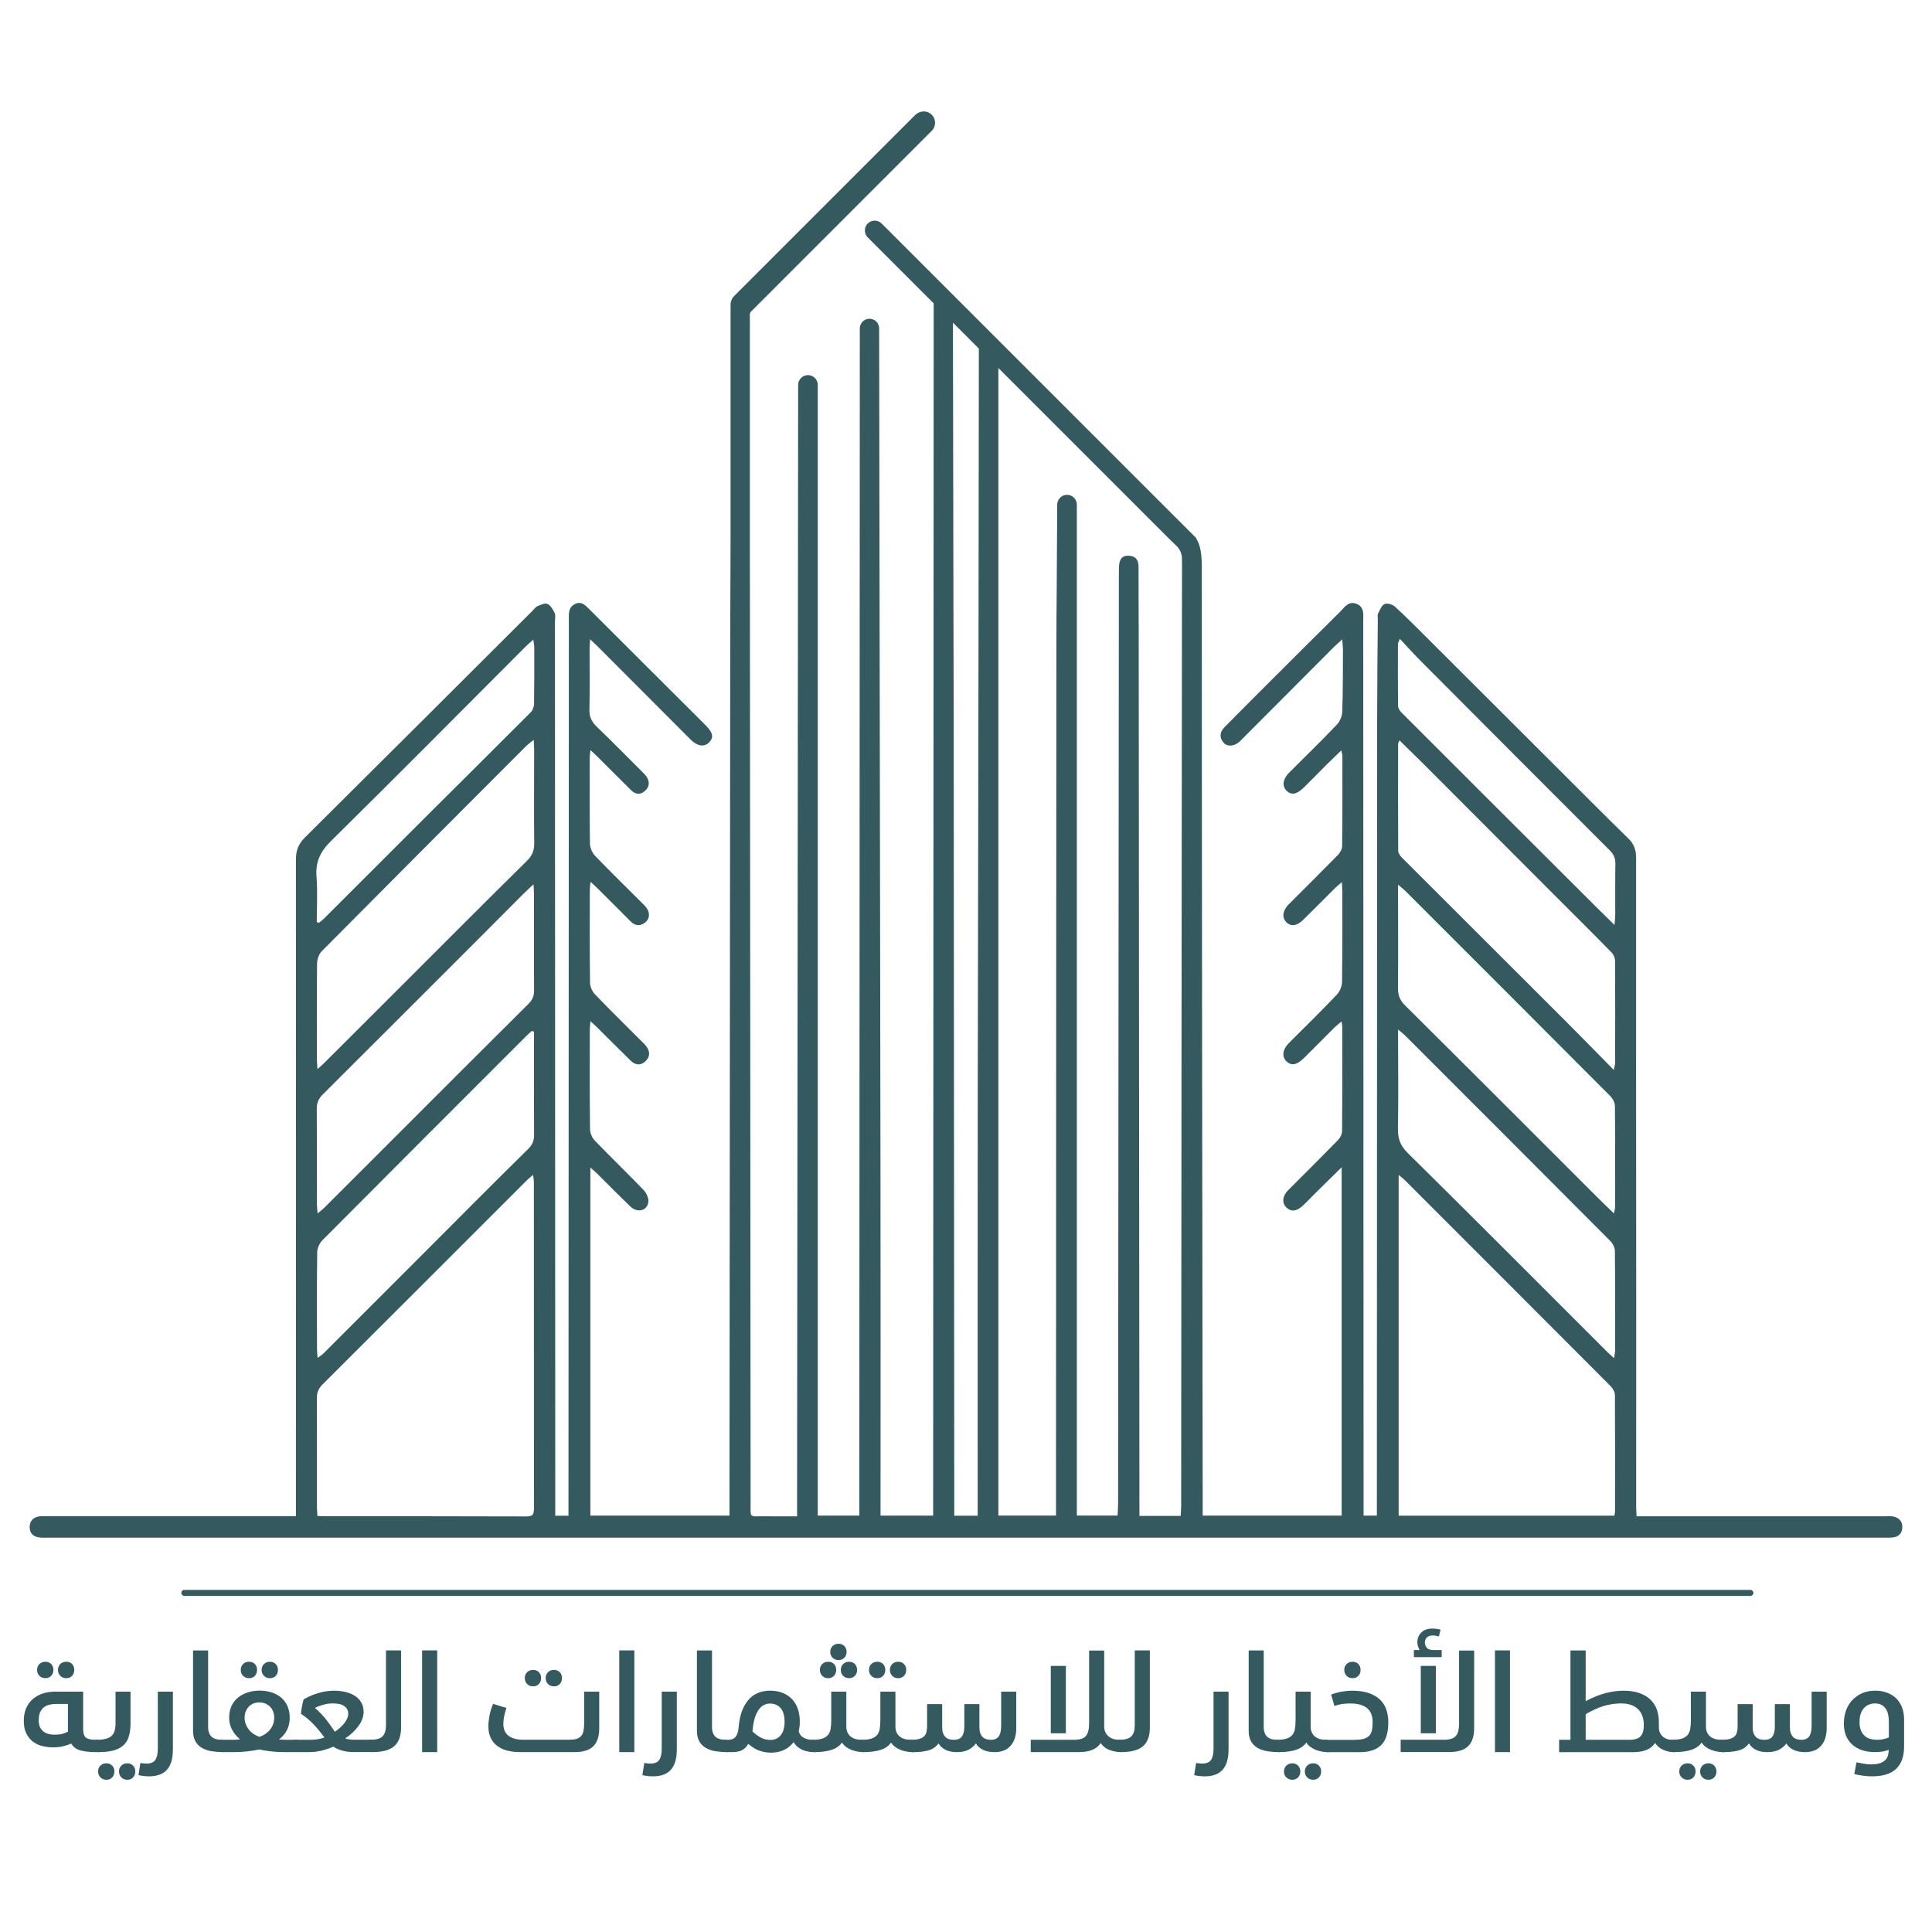
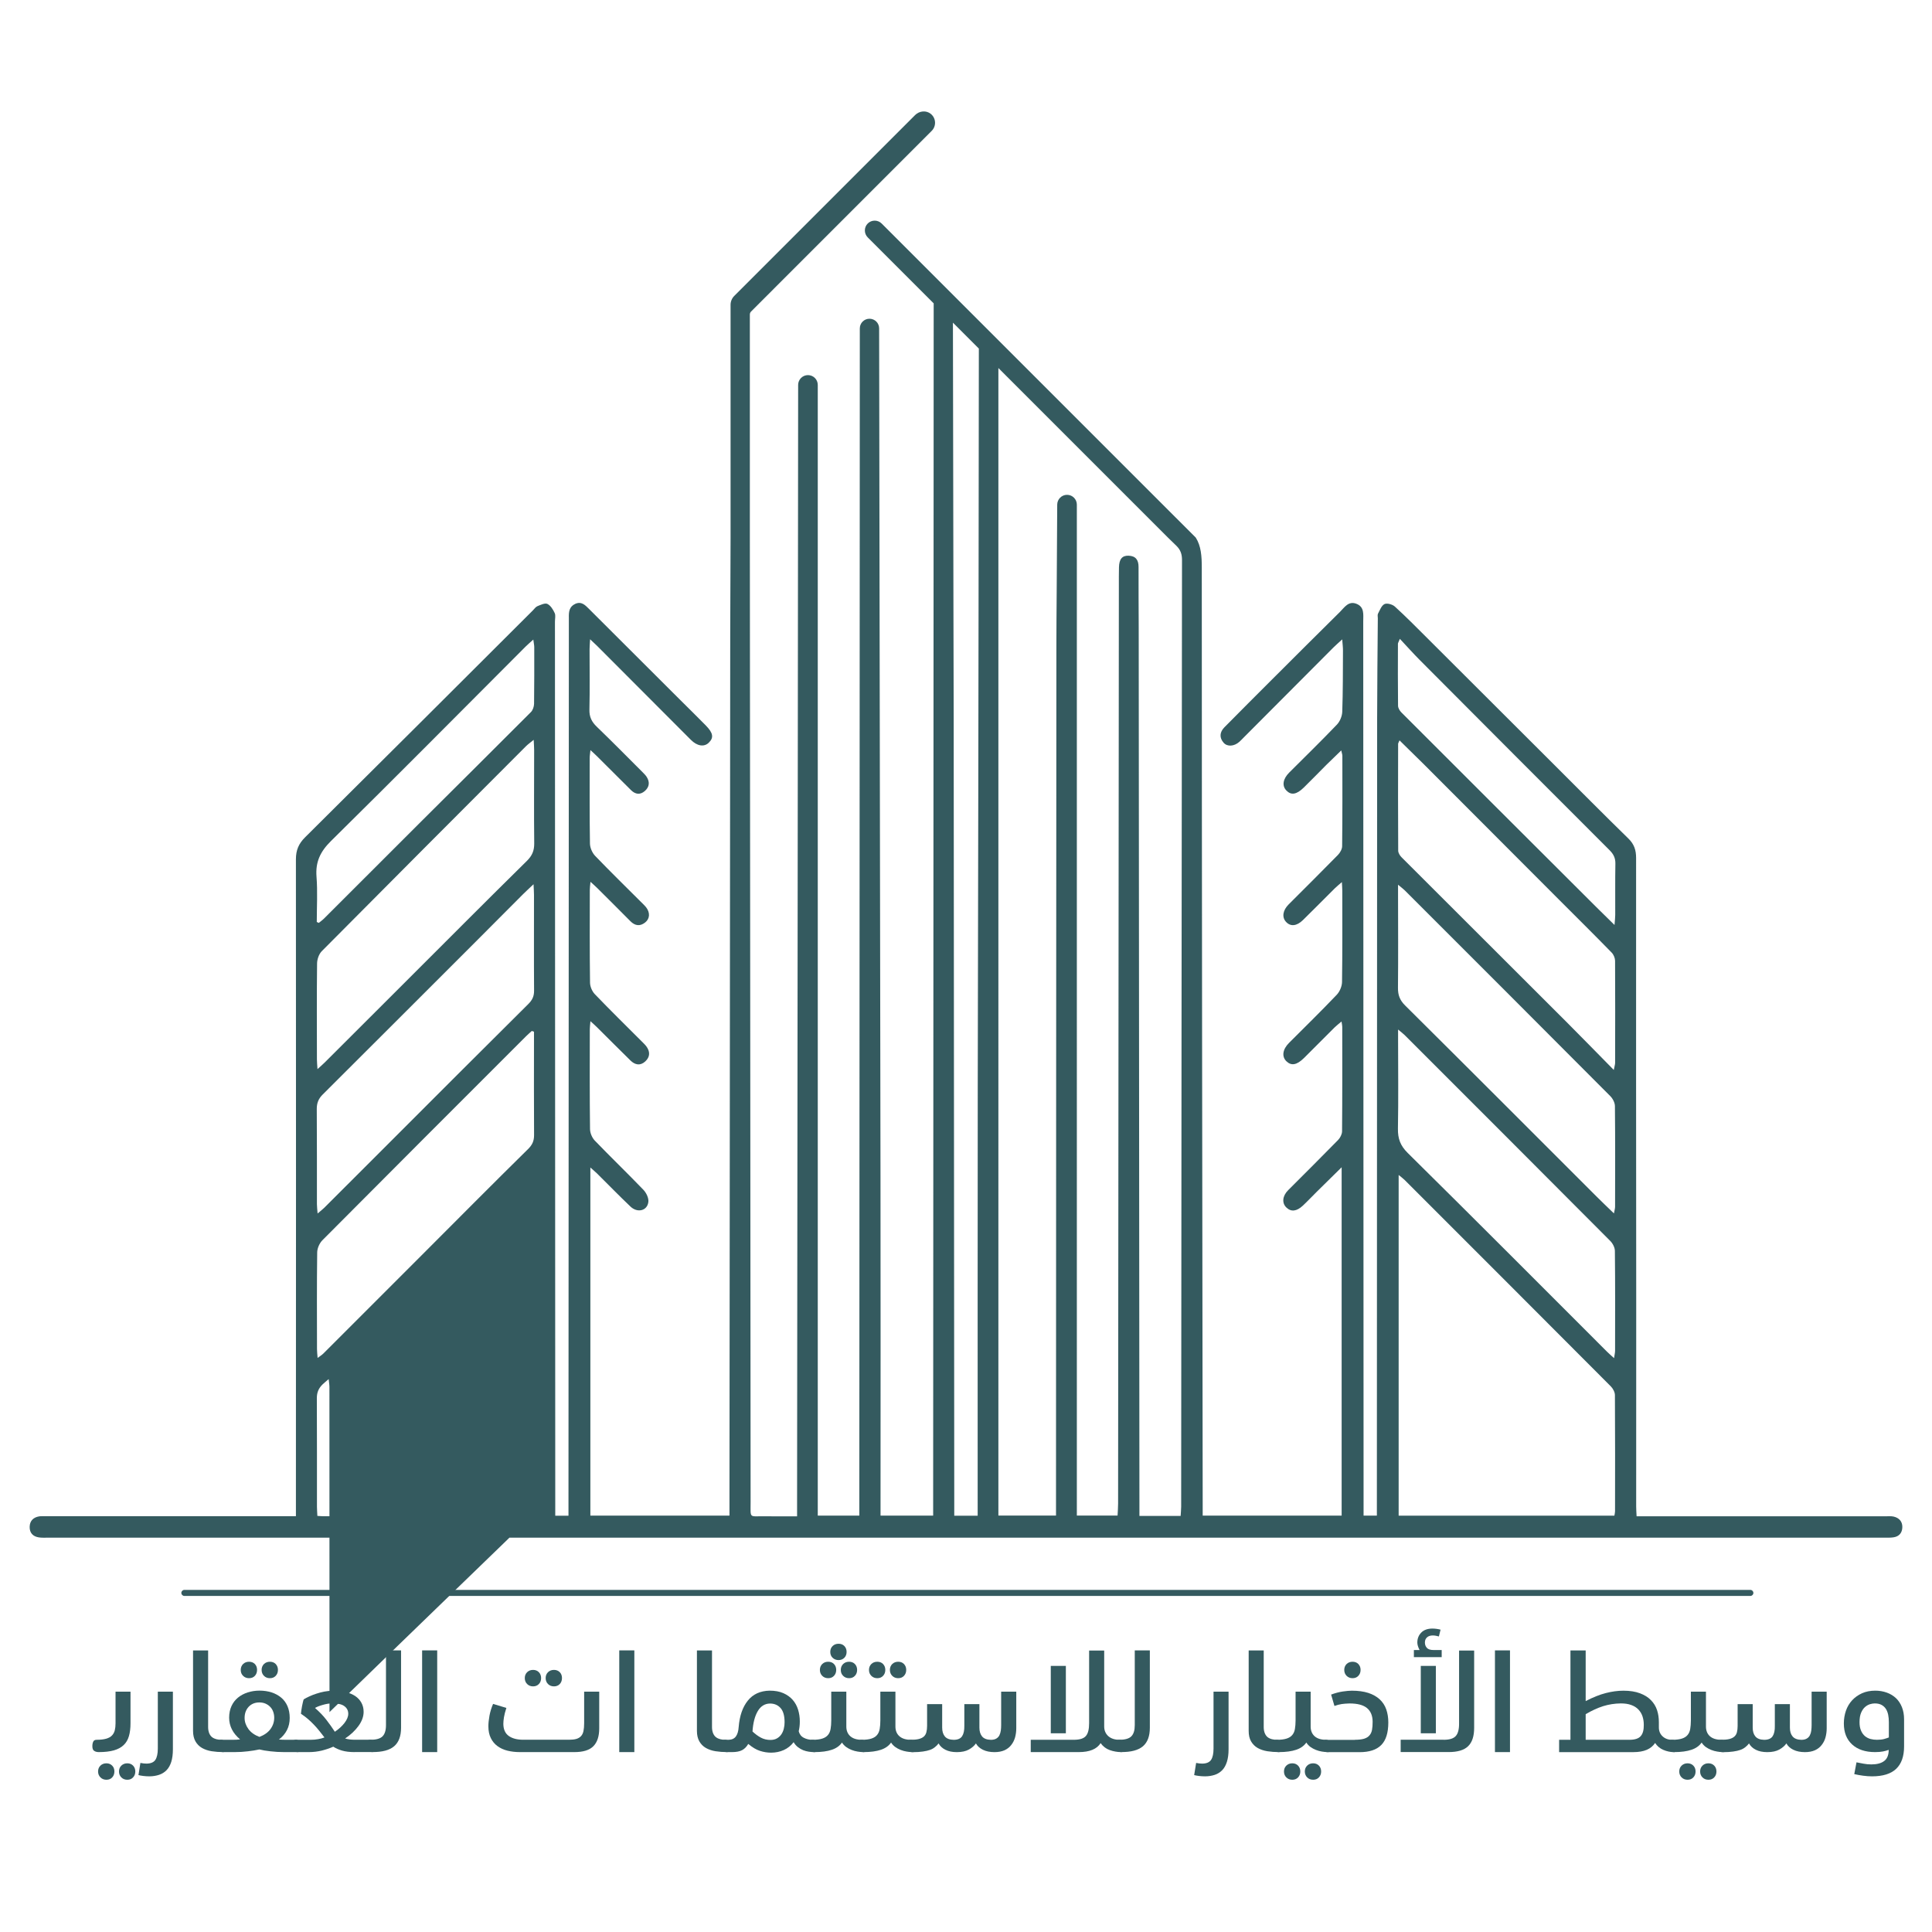
<svg xmlns="http://www.w3.org/2000/svg" version="1.1" id="Layer_1" x="0px" y="0px" viewBox="0 0 51 51" style="enable-background:new 0 0 51 51;" xml:space="preserve">
  <style type="text/css">
	.st0{display:none;fill:#345A5F;}
	.st1{fill:#345A5F;}
</style>
  <path class="st0" d="M43.846,25.891c-0.686-0.686-1.327-1.372-2.013-2.059c-1.19-1.144-2.379-2.333-3.569-3.523  c-0.274-0.274-0.549-0.595-0.869-0.869c-0.091-0.046-0.229-0.092-0.274-0.046c-0.091,0-0.137,0.137-0.183,0.229  c-0.046,0.046,0,0.092,0,0.137c-0.046,0.915-0.046,1.876-0.046,2.791v22.098h-0.366V19.852c0-0.183,0.046-0.412-0.183-0.503  c-0.229-0.046-0.366,0.137-0.457,0.229c-0.641,0.641-1.281,1.281-1.922,1.876c-0.412,0.457-0.869,0.915-1.281,1.327  c-0.137,0.137-0.183,0.32-0.046,0.457c0.092,0.092,0.274,0.092,0.457-0.046c0-0.046,0.046-0.092,0.092-0.092  c0.823-0.869,1.693-1.693,2.516-2.516c0.046-0.092,0.137-0.137,0.229-0.229v2.013c0,0.137-0.046,0.274-0.137,0.366  c-0.457,0.458-0.869,0.869-1.327,1.327c-0.183,0.183-0.229,0.366-0.092,0.503c0.137,0.137,0.274,0.091,0.503-0.092  c0.183-0.229,0.412-0.412,0.641-0.641c0.092-0.137,0.229-0.229,0.366-0.412c0.046,0.091,0.046,0.137,0.046,0.183v2.47  c0,0.092-0.046,0.183-0.137,0.274c-0.412,0.458-0.869,0.915-1.327,1.373c-0.183,0.137-0.229,0.32-0.092,0.457  c0.137,0.137,0.274,0.137,0.457-0.046c0.32-0.274,0.595-0.595,0.915-0.869c0.046-0.046,0.092-0.091,0.183-0.183v2.791  c0,0.092-0.046,0.274-0.137,0.366c-0.457,0.412-0.915,0.869-1.327,1.327c-0.183,0.183-0.229,0.366-0.092,0.503  c0.137,0.137,0.32,0.092,0.503-0.091c0.274-0.274,0.549-0.595,0.823-0.869c0.092-0.046,0.137-0.092,0.229-0.137v3.02  c0,0.091-0.046,0.183-0.137,0.274c-0.412,0.457-0.915,0.915-1.372,1.372c-0.137,0.137-0.183,0.366-0.046,0.457  c0.137,0.137,0.274,0.137,0.457-0.046c0.137-0.092,0.274-0.229,0.412-0.366c0.183-0.229,0.412-0.458,0.686-0.686v9.653h-3.889  V18.388c0-0.32-0.046-0.64-0.183-0.869l-8.693-8.693c-0.137-0.092-0.274-0.092-0.412,0c-0.046,0.046-0.092,0.091-0.092,0.183  s0.046,0.137,0.092,0.183l1.83,1.83v33.627h-1.464v-9.333c0-5.536-0.046-21.32-0.046-23.608c0-0.137-0.091-0.229-0.274-0.229  c-0.137,0-0.229,0.092-0.229,0.229l-0.046,32.666v0.274h-1.144v-31.34c0-0.183-0.137-0.274-0.274-0.274  c-0.137,0-0.274,0.092-0.274,0.274v31.385h-0.915c-0.458-0.046-0.412,0.046-0.412-0.412V11.342c0-0.046,0-0.046,0.046-0.092  l4.987-4.987c0.137-0.137,0.137-0.366,0-0.503c-0.137-0.091-0.32-0.046-0.457,0.046l-5.033,5.033  c-0.046,0.046-0.092,0.137-0.092,0.229v33.581h-3.889v-9.653l0.183,0.183c0.32,0.274,0.641,0.595,0.961,0.915  c0.183,0.183,0.458,0.092,0.458-0.137c0.046-0.092-0.046-0.229-0.137-0.32c-0.412-0.457-0.869-0.915-1.327-1.372  c-0.092-0.092-0.137-0.229-0.137-0.32v-3.02l0.183,0.183c0.32,0.32,0.641,0.641,0.961,0.915c0.092,0.137,0.229,0.183,0.366,0.046  c0.137-0.137,0.183-0.274,0.046-0.412c-0.046-0.092-0.092-0.092-0.137-0.137c-0.412-0.457-0.869-0.869-1.281-1.327  c-0.092-0.092-0.137-0.229-0.137-0.32v-2.791c0.092,0.092,0.137,0.137,0.183,0.183c0.32,0.274,0.641,0.595,0.915,0.915  c0.137,0.137,0.274,0.137,0.412,0.046c0.137-0.137,0.137-0.274,0.046-0.457c-0.046-0.046-0.092-0.046-0.137-0.092  c-0.412-0.458-0.869-0.869-1.281-1.327c-0.092-0.091-0.137-0.229-0.137-0.32V23.42c0.092,0.091,0.137,0.137,0.183,0.183  c0.32,0.32,0.641,0.641,0.961,0.915c0.137,0.137,0.229,0.183,0.366,0.046c0.137-0.137,0.137-0.274,0.046-0.412  c0-0.046-0.046-0.046-0.092-0.092c-0.412-0.412-0.823-0.869-1.281-1.281c-0.137-0.137-0.183-0.274-0.183-0.457v-1.968l2.791,2.791  c0.183,0.183,0.366,0.183,0.503,0.091c0.137-0.137,0.137-0.274-0.092-0.503l-0.686-0.686c-0.869-0.869-1.693-1.693-2.562-2.517  c-0.092-0.137-0.183-0.229-0.366-0.137c-0.183,0.046-0.183,0.183-0.183,0.366v24.888h-0.366V19.623  c-0.046-0.092-0.137-0.229-0.229-0.229c-0.046-0.046-0.183,0-0.274,0.046c-0.046,0-0.092,0.091-0.137,0.091  c-2.105,2.105-4.209,4.209-6.314,6.314c-0.183,0.183-0.229,0.366-0.229,0.595v18.849h37.15V26.44  C44.075,26.211,44.029,26.028,43.846,25.891z M13.513,44.466c0,0.137,0,0.229-0.183,0.229H7.657c-0.046,0-0.091-0.046-0.137-0.046  c0-0.091-0.046-0.137-0.046-0.229c0-1.006,0.046-2.013,0-3.019c0-0.137,0.046-0.274,0.183-0.366  c1.876-1.876,3.752-3.797,5.673-5.673c0.046-0.046,0.091-0.092,0.183-0.137V44.466z M13.513,34.126c0,0.137-0.046,0.229-0.183,0.366  c-0.961,0.961-1.968,1.967-2.928,2.928c-0.915,0.915-1.83,1.83-2.745,2.745c0,0.046-0.091,0.046-0.137,0.137  c0-0.137-0.046-0.183-0.046-0.274c0-0.869,0-1.784,0.046-2.654c0-0.137,0.046-0.274,0.137-0.366  c1.876-1.876,3.752-3.752,5.628-5.627c0.046-0.092,0.137-0.137,0.183-0.183c0,0.046,0.046,0.046,0.046,0.046V34.126z M13.513,30.1  c0,0.137-0.046,0.274-0.137,0.366c-1.327,1.327-2.653,2.608-3.935,3.935c-0.595,0.549-1.144,1.144-1.739,1.739  c-0.046,0.046-0.091,0.046-0.183,0.137c0-0.092-0.046-0.183-0.046-0.274c0-0.869,0.046-1.739,0-2.608  c0-0.183,0.046-0.32,0.183-0.412c1.418-1.418,2.791-2.791,4.209-4.209c0.457-0.457,0.915-0.915,1.327-1.372  c0.092-0.046,0.183-0.137,0.32-0.274V30.1z M13.513,26.028c0,0.183-0.046,0.32-0.183,0.457c-1.19,1.144-2.333,2.288-3.477,3.431  c-0.686,0.732-1.418,1.464-2.15,2.196c-0.046,0.046-0.091,0.092-0.183,0.183c0-0.137-0.046-0.229-0.046-0.274  c0-0.915,0-1.784,0.046-2.699c0-0.092,0.046-0.229,0.092-0.32c1.921-1.876,3.797-3.797,5.673-5.673  c0.046-0.046,0.137-0.092,0.229-0.183V26.028z M13.513,22.139c0,0.092-0.046,0.183-0.092,0.229c-1.006,1.007-2.013,2.013-3.019,3.02  c-0.869,0.869-1.784,1.784-2.699,2.699c-0.046,0.046-0.091,0.092-0.137,0.137c-0.046,0-0.046,0-0.092-0.046  c0-0.412,0.046-0.823,0-1.235c-0.046-0.412,0.137-0.686,0.412-1.006c1.83-1.784,3.614-3.569,5.399-5.399  c0.046-0.046,0.137-0.092,0.229-0.183V22.139z M25.866,24.885c-0.046,3.157-0.046,5.536-0.046,7.915v11.849H25.18V22.551  c-0.046-1.556-0.046-3.111-0.046-10.98l0.732,0.732V24.885z M31.448,44.42v0.229h-1.144v-24.66c0-0.549-0.046-1.098,0-1.647  c0-0.183-0.091-0.32-0.274-0.32c-0.183,0-0.274,0.091-0.274,0.32v0.503c-0.046,8.51-0.046,16.974-0.046,25.483v0.32h-1.144V16.604  c0-0.137-0.137-0.274-0.274-0.274c-0.137,0-0.274,0.137-0.274,0.274v3.935c0,7.915,0,15.876-0.046,23.791v0.32h-1.555V12.852  l4.895,4.895c0.137,0.137,0.183,0.229,0.183,0.412C31.493,26.898,31.493,35.682,31.448,44.42z M43.48,44.558c0,0,0,0.046,0,0.091  h-5.993v-9.425c0.092,0.046,0.137,0.092,0.183,0.137c1.922,1.876,3.797,3.797,5.719,5.719c0.046,0.046,0.092,0.137,0.092,0.229  V44.558z M43.48,40.074v0.229c-0.092-0.092-0.137-0.137-0.183-0.183c-1.876-1.83-3.706-3.706-5.536-5.536  c-0.229-0.183-0.274-0.366-0.274-0.641v-2.745c0.092,0.046,0.137,0.091,0.183,0.137c1.922,1.921,3.797,3.797,5.719,5.719  c0.046,0.046,0.092,0.183,0.092,0.274C43.526,38.244,43.48,39.159,43.48,40.074z M43.48,36.093v0.183  c-0.183-0.183-0.366-0.32-0.503-0.458c-1.784-1.784-3.523-3.568-5.307-5.307c-0.137-0.137-0.183-0.274-0.183-0.503v-2.837  c0.092,0.046,0.137,0.091,0.183,0.137c1.922,1.921,3.797,3.797,5.719,5.719c0.046,0.046,0.092,0.183,0.092,0.274  C43.526,34.218,43.48,35.179,43.48,36.093z M43.48,32.113v0.183c-0.457-0.458-0.869-0.915-1.327-1.327  c-1.51-1.51-3.066-3.019-4.575-4.575c-0.046-0.046-0.092-0.137-0.092-0.183v-2.974c0,0,0,0,0.046-0.091  c0.229,0.229,0.457,0.457,0.641,0.686c1.281,1.235,2.516,2.471,3.752,3.752c0.503,0.458,1.006,0.961,1.464,1.464  c0.092,0.046,0.092,0.137,0.092,0.229C43.526,30.192,43.526,31.152,43.48,32.113z M43.526,27.996c0,0.091-0.046,0.137-0.046,0.274  c-0.183-0.183-0.32-0.32-0.503-0.503c-1.784-1.784-3.614-3.569-5.399-5.399c-0.046-0.046-0.092-0.091-0.092-0.183v-1.693  c0-0.046,0-0.046,0.046-0.137c0.183,0.183,0.366,0.412,0.549,0.549c1.739,1.784,3.523,3.523,5.262,5.307  c0.137,0.092,0.183,0.229,0.183,0.366C43.48,27.035,43.526,27.538,43.526,27.996z" />
  <g>
-     <path class="st1" d="M49.987,40.034c-0.066-0.015-0.137-0.007-0.206-0.008h-6.579c-0.005-0.106-0.011-0.182-0.011-0.256   c0-1.799,0.001-3.597,0.001-5.396c-0.002-3.908-0.006-7.817-0.003-11.725c0-0.208-0.051-0.365-0.204-0.514   c-0.653-0.637-1.295-1.286-1.941-1.93c-1.126-1.123-2.25-2.247-3.376-3.369c-0.279-0.278-0.556-0.559-0.847-0.824   c-0.064-0.058-0.206-0.098-0.273-0.066c-0.08,0.038-0.123,0.161-0.172,0.253c-0.017,0.033-0.005,0.082-0.005,0.123   c-0.007,0.878-0.017,1.756-0.018,2.635c-0.003,6.931-0.004,13.862-0.007,20.793v0.258h-0.351v-0.324   c-0.003-7.761-0.007-15.522-0.009-23.283c0-0.179,0.036-0.379-0.181-0.463c-0.209-0.081-0.314,0.096-0.432,0.213   c-0.6,0.593-1.197,1.189-1.794,1.785c-0.421,0.421-0.842,0.841-1.259,1.264c-0.122,0.125-0.139,0.271-0.018,0.408   c0.097,0.109,0.276,0.095,0.41-0.023c0.042-0.036,0.079-0.077,0.118-0.116c0.791-0.794,1.582-1.588,2.373-2.381   c0.061-0.06,0.126-0.116,0.228-0.21c0.01,0.134,0.021,0.214,0.02,0.293c-0.003,0.54,0,1.08-0.019,1.618   c-0.004,0.116-0.061,0.256-0.142,0.34c-0.411,0.429-0.837,0.845-1.258,1.265c-0.165,0.165-0.196,0.346-0.077,0.471   c0.126,0.133,0.27,0.112,0.462-0.076c0.203-0.199,0.4-0.402,0.6-0.603c0.12-0.118,0.242-0.235,0.389-0.377   c0.017,0.08,0.029,0.111,0.029,0.143c0.001,0.795,0.003,1.591-0.006,2.386c-0.001,0.077-0.053,0.17-0.11,0.229   c-0.431,0.44-0.868,0.873-1.303,1.308c-0.153,0.154-0.182,0.335-0.07,0.458c0.118,0.131,0.283,0.117,0.45-0.047   c0.282-0.276,0.558-0.557,0.838-0.835c0.05-0.049,0.106-0.094,0.188-0.166c0.006,0.11,0.011,0.171,0.011,0.232   c0,0.802,0.005,1.605-0.007,2.407c-0.002,0.115-0.062,0.255-0.142,0.338c-0.411,0.431-0.836,0.847-1.256,1.267   c-0.171,0.17-0.199,0.362-0.069,0.487c0.131,0.125,0.274,0.099,0.464-0.088c0.27-0.268,0.537-0.538,0.807-0.807   c0.05-0.049,0.107-0.092,0.183-0.156c0.011,0.074,0.019,0.107,0.019,0.14c0.001,0.92,0.003,1.84-0.005,2.76   c-0.001,0.077-0.05,0.172-0.106,0.229c-0.435,0.445-0.877,0.883-1.317,1.324c-0.152,0.152-0.17,0.338-0.048,0.456   c0.123,0.12,0.27,0.107,0.437-0.049c0.126-0.118,0.244-0.245,0.367-0.366c0.208-0.205,0.416-0.41,0.656-0.646v9.195h-3.668v-0.266   c-0.011-8.252-0.023-16.504-0.024-24.757c0-0.299-0.017-0.571-0.159-0.794L23.273,5.9c-0.101-0.101-0.266-0.101-0.367,0v0   c-0.101,0.101-0.101,0.266,0,0.367l1.741,1.741c-0.006,15.216-0.01,23.466-0.014,31.715c-0.001,0.094,0,0.188,0,0.286h-1.389   v-0.302c0-2.87,0.004-5.741-0.001-8.612c-0.009-5.229-0.032-20.286-0.036-22.427c0-0.141-0.114-0.254-0.255-0.254l0,0   c-0.141,0-0.255,0.114-0.255,0.255L22.684,39.73v0.278h-1.097V10.161c0-0.143-0.116-0.259-0.259-0.259l0,0   c-0.143,0-0.259,0.116-0.259,0.259c-0.009,8.476-0.019,21.07-0.028,29.461v0.405c-0.304,0-0.58,0.003-0.855-0.001   c-0.42-0.006-0.371,0.072-0.372-0.374c-0.007-8.487-0.013-16.973-0.02-25.46v-5.89c0-0.029,0.012-0.058,0.032-0.078l4.768-4.769   c0.125-0.125,0.118-0.331-0.021-0.447c-0.121-0.101-0.303-0.083-0.415,0.028l-4.776,4.776c-0.062,0.062-0.097,0.147-0.097,0.235   v6.144c-0.003,0.836-0.008,1.672-0.009,2.507c-0.007,7.609-0.013,15.218-0.02,22.827v0.484h-3.672v-9.19   c0.075,0.068,0.127,0.11,0.174,0.156c0.295,0.292,0.584,0.59,0.884,0.875c0.185,0.177,0.446,0.112,0.473-0.123   c0.012-0.102-0.055-0.241-0.132-0.32c-0.422-0.439-0.861-0.861-1.283-1.299c-0.071-0.074-0.124-0.2-0.125-0.303   c-0.011-0.878-0.007-1.757-0.006-2.635c0-0.058,0.009-0.117,0.017-0.213c0.076,0.07,0.126,0.113,0.173,0.16   c0.294,0.292,0.587,0.586,0.883,0.877c0.119,0.117,0.257,0.146,0.388,0.028c0.134-0.121,0.135-0.265,0.027-0.407   c-0.038-0.049-0.085-0.091-0.128-0.135c-0.411-0.411-0.826-0.818-1.228-1.237c-0.072-0.075-0.125-0.201-0.126-0.304   c-0.011-0.816-0.007-1.632-0.006-2.449c0-0.058,0.009-0.116,0.018-0.212c0.076,0.07,0.127,0.113,0.174,0.16   c0.294,0.293,0.588,0.585,0.88,0.88c0.121,0.122,0.252,0.14,0.387,0.035c0.129-0.101,0.137-0.262,0.025-0.406   c-0.034-0.043-0.076-0.08-0.115-0.12c-0.411-0.411-0.827-0.816-1.229-1.235c-0.076-0.08-0.134-0.213-0.136-0.322   c-0.012-0.754-0.007-1.508-0.007-2.262c0-0.058,0.011-0.115,0.02-0.207c0.077,0.072,0.128,0.116,0.175,0.164   c0.299,0.297,0.597,0.597,0.896,0.893c0.114,0.112,0.241,0.133,0.368,0.02c0.121-0.109,0.13-0.238,0.044-0.372   c-0.026-0.04-0.061-0.075-0.095-0.11c-0.406-0.406-0.809-0.815-1.222-1.213c-0.134-0.129-0.198-0.26-0.193-0.451   c0.013-0.532,0.003-1.065,0.004-1.598c0-0.071,0.007-0.142,0.014-0.259c0.086,0.081,0.136,0.126,0.183,0.173   c0.826,0.827,1.651,1.655,2.477,2.482c0.165,0.166,0.349,0.195,0.471,0.077c0.138-0.133,0.12-0.256-0.078-0.458   c-0.223-0.227-0.45-0.449-0.676-0.674c-0.802-0.801-1.604-1.603-2.408-2.403c-0.098-0.097-0.196-0.205-0.36-0.132   c-0.163,0.074-0.174,0.216-0.17,0.367c0.001,0.055,0,0.111,0,0.166l-0.01,23.284v0.254h-0.349v-0.277   c-0.003-7.775-0.006-15.55-0.008-23.325c0-0.076,0.022-0.163-0.007-0.226c-0.043-0.093-0.108-0.2-0.193-0.241   c-0.064-0.03-0.177,0.025-0.261,0.059c-0.048,0.019-0.082,0.072-0.121,0.111c-2.003,1.998-4.004,3.997-6.013,5.99   c-0.17,0.169-0.243,0.339-0.243,0.581c0.004,5.658,0.002,11.316,0,16.975v0.366H1.103c-0.024,0-0.048,0.001-0.072,0.005   c-0.151,0.026-0.244,0.117-0.248,0.274c-0.004,0.162,0.087,0.258,0.246,0.281c0.075,0.011,0.152,0.007,0.228,0.007h48.497   c0.076,0,0.153,0.002,0.228-0.009c0.153-0.022,0.233-0.122,0.235-0.271C50.219,40.163,50.131,40.067,49.987,40.034z M13.902,40.03   c-1.79-0.007-3.58-0.004-5.371-0.005c-0.041,0-0.082-0.005-0.153-0.009c-0.004-0.091-0.011-0.165-0.011-0.24   c-0.001-0.954,0.002-1.908-0.003-2.862c-0.001-0.148,0.04-0.258,0.147-0.365c1.801-1.795,3.598-3.594,5.397-5.392   c0.043-0.043,0.09-0.079,0.165-0.144c0.009,0.091,0.02,0.148,0.02,0.205c0.001,2.862,0,5.723,0.002,8.585   C14.095,39.942,14.09,40.031,13.902,40.03z M13.936,30.336c-0.941,0.926-1.87,1.864-2.804,2.798   c-0.865,0.865-1.73,1.73-2.595,2.595c-0.037,0.037-0.082,0.064-0.153,0.117c-0.007-0.1-0.016-0.166-0.016-0.232   c-0.001-0.851-0.006-1.701,0.005-2.552c0.001-0.109,0.059-0.243,0.137-0.322c1.789-1.8,3.584-3.593,5.379-5.388   c0.048-0.048,0.1-0.091,0.149-0.137c0.019,0.007,0.038,0.013,0.058,0.019v0.22c0,0.837-0.004,1.673,0.002,2.51   C14.098,30.12,14.052,30.222,13.936,30.336z M13.943,26.507c-1.246,1.236-2.486,2.479-3.727,3.72   c-0.552,0.552-1.104,1.105-1.657,1.656c-0.043,0.043-0.092,0.079-0.175,0.15c-0.008-0.107-0.018-0.177-0.018-0.247   c-0.001-0.836,0.002-1.673-0.004-2.51c-0.001-0.157,0.045-0.273,0.156-0.383c1.341-1.336,2.68-2.676,4.019-4.014   c0.425-0.426,0.848-0.852,1.273-1.277c0.075-0.075,0.154-0.146,0.274-0.26c0.006,0.134,0.012,0.207,0.012,0.279   c0.001,0.843-0.004,1.687,0.002,2.53C14.099,26.302,14.051,26.4,13.943,26.507z M13.906,22.728   c-1.099,1.082-2.186,2.176-3.278,3.266c-0.685,0.684-1.37,1.369-2.056,2.053c-0.048,0.048-0.099,0.091-0.191,0.175   c-0.008-0.123-0.015-0.189-0.015-0.256c-0.001-0.844-0.006-1.688,0.004-2.532c0.001-0.111,0.049-0.25,0.125-0.326   c1.792-1.807,3.59-3.607,5.388-5.408c0.051-0.051,0.111-0.093,0.205-0.17c0.006,0.122,0.012,0.194,0.012,0.266   c0,0.823-0.007,1.646,0.002,2.469C14.103,22.458,14.047,22.589,13.906,22.728z M14.098,18.58c-0.002,0.073-0.032,0.166-0.082,0.216   c-0.952,0.955-1.91,1.904-2.864,2.855c-0.867,0.864-1.731,1.73-2.597,2.595c-0.043,0.043-0.092,0.077-0.139,0.116   c-0.018-0.008-0.036-0.016-0.054-0.024c0-0.399,0.024-0.8-0.007-1.197c-0.03-0.39,0.101-0.662,0.381-0.939   c1.723-1.699,3.427-3.419,5.137-5.132c0.055-0.055,0.116-0.106,0.205-0.187c0.013,0.099,0.025,0.15,0.025,0.201   C14.103,17.584,14.105,18.082,14.098,18.58z M25.81,28.73c-0.005,3.673-0.001,7.346-0.002,11.019v0.262h-0.618v-0.385   c-0.005-6.89-0.008-13.779-0.015-20.669c-0.002-1.468-0.009-2.936-0.02-10.44l0.684,0.684v0.001   C25.83,19.643,25.817,24.186,25.81,28.73z M31.18,39.774c-0.001,0.08-0.009,0.159-0.014,0.243h-1.088v-0.272   c-0.006-7.734-0.013-15.467-0.019-23.2c-0.001-0.526-0.006-1.051-0.004-1.577c0.001-0.184-0.073-0.292-0.263-0.299   c-0.17-0.006-0.248,0.089-0.254,0.304c-0.004,0.159-0.003,0.318-0.003,0.477c-0.007,8.079-0.013,16.159-0.02,24.238   c0,0.107-0.009,0.215-0.014,0.319h-1.075V13.321c0-0.143-0.116-0.259-0.259-0.259l0,0c-0.142,0-0.258,0.116-0.259,0.258   c-0.008,1.908-0.021,2.824-0.022,3.74c-0.006,7.539-0.007,15.079-0.01,22.619v0.328h-1.521V9.715l4.477,4.477   c0.072,0.071,0.144,0.142,0.217,0.211c0.116,0.11,0.154,0.229,0.153,0.385C31.192,23.117,31.186,31.445,31.18,39.774z    M42.633,39.896c0,0.034-0.01,0.067-0.017,0.114h-5.695v-8.994c0.072,0.06,0.12,0.094,0.161,0.135   c1.814,1.814,3.628,3.628,5.439,5.445c0.057,0.057,0.108,0.152,0.109,0.229C42.637,37.849,42.634,38.873,42.633,39.896z    M42.634,35.657c0,0.052-0.014,0.103-0.027,0.195c-0.081-0.074-0.137-0.122-0.188-0.173c-1.75-1.749-3.496-3.504-5.257-5.242   c-0.199-0.196-0.264-0.381-0.26-0.645c0.014-0.781,0.005-1.562,0.004-2.344v-0.271c0.091,0.076,0.138,0.111,0.179,0.152   c1.808,1.808,3.618,3.616,5.422,5.429c0.066,0.066,0.122,0.175,0.122,0.266C42.639,33.902,42.635,34.78,42.634,35.657z    M42.634,31.856c0,0.045-0.015,0.091-0.03,0.175c-0.171-0.165-0.319-0.306-0.463-0.45c-1.682-1.681-3.362-3.365-5.05-5.04   c-0.142-0.141-0.19-0.276-0.188-0.467c0.008-0.816,0.003-1.632,0.002-2.448v-0.272c0.09,0.075,0.137,0.11,0.178,0.15   c1.81,1.809,3.62,3.618,5.425,5.431C42.573,29,42.63,29.11,42.63,29.2C42.639,30.085,42.636,30.971,42.634,31.856z M42.635,28.058   c0,0.039-0.014,0.077-0.035,0.186c-0.439-0.445-0.833-0.851-1.232-1.25c-1.457-1.455-2.915-2.909-4.371-4.365   c-0.044-0.044-0.087-0.114-0.088-0.172c-0.006-0.94-0.004-1.88-0.002-2.82c0-0.018,0.013-0.036,0.037-0.093   c0.222,0.219,0.432,0.422,0.639,0.628c1.191,1.192,2.381,2.386,3.572,3.578c0.464,0.464,0.93,0.926,1.388,1.395   c0.052,0.053,0.09,0.143,0.091,0.217C42.639,26.261,42.637,27.16,42.635,28.058z M42.638,24.154c0,0.066-0.009,0.132-0.019,0.263   c-0.186-0.183-0.331-0.324-0.475-0.467c-1.718-1.714-3.437-3.429-5.153-5.146c-0.044-0.044-0.085-0.115-0.086-0.173   c-0.007-0.547-0.004-1.093-0.003-1.639c0-0.018,0.014-0.037,0.051-0.128c0.193,0.206,0.353,0.386,0.522,0.556   c1.67,1.676,3.34,3.351,5.014,5.023c0.106,0.106,0.157,0.211,0.153,0.362C42.634,23.255,42.64,23.705,42.638,24.154z" />
+     <path class="st1" d="M49.987,40.034c-0.066-0.015-0.137-0.007-0.206-0.008h-6.579c-0.005-0.106-0.011-0.182-0.011-0.256   c0-1.799,0.001-3.597,0.001-5.396c-0.002-3.908-0.006-7.817-0.003-11.725c0-0.208-0.051-0.365-0.204-0.514   c-0.653-0.637-1.295-1.286-1.941-1.93c-1.126-1.123-2.25-2.247-3.376-3.369c-0.279-0.278-0.556-0.559-0.847-0.824   c-0.064-0.058-0.206-0.098-0.273-0.066c-0.08,0.038-0.123,0.161-0.172,0.253c-0.017,0.033-0.005,0.082-0.005,0.123   c-0.007,0.878-0.017,1.756-0.018,2.635c-0.003,6.931-0.004,13.862-0.007,20.793v0.258h-0.351v-0.324   c-0.003-7.761-0.007-15.522-0.009-23.283c0-0.179,0.036-0.379-0.181-0.463c-0.209-0.081-0.314,0.096-0.432,0.213   c-0.6,0.593-1.197,1.189-1.794,1.785c-0.421,0.421-0.842,0.841-1.259,1.264c-0.122,0.125-0.139,0.271-0.018,0.408   c0.097,0.109,0.276,0.095,0.41-0.023c0.042-0.036,0.079-0.077,0.118-0.116c0.791-0.794,1.582-1.588,2.373-2.381   c0.061-0.06,0.126-0.116,0.228-0.21c0.01,0.134,0.021,0.214,0.02,0.293c-0.003,0.54,0,1.08-0.019,1.618   c-0.004,0.116-0.061,0.256-0.142,0.34c-0.411,0.429-0.837,0.845-1.258,1.265c-0.165,0.165-0.196,0.346-0.077,0.471   c0.126,0.133,0.27,0.112,0.462-0.076c0.203-0.199,0.4-0.402,0.6-0.603c0.12-0.118,0.242-0.235,0.389-0.377   c0.017,0.08,0.029,0.111,0.029,0.143c0.001,0.795,0.003,1.591-0.006,2.386c-0.001,0.077-0.053,0.17-0.11,0.229   c-0.431,0.44-0.868,0.873-1.303,1.308c-0.153,0.154-0.182,0.335-0.07,0.458c0.118,0.131,0.283,0.117,0.45-0.047   c0.282-0.276,0.558-0.557,0.838-0.835c0.05-0.049,0.106-0.094,0.188-0.166c0.006,0.11,0.011,0.171,0.011,0.232   c0,0.802,0.005,1.605-0.007,2.407c-0.002,0.115-0.062,0.255-0.142,0.338c-0.411,0.431-0.836,0.847-1.256,1.267   c-0.171,0.17-0.199,0.362-0.069,0.487c0.131,0.125,0.274,0.099,0.464-0.088c0.27-0.268,0.537-0.538,0.807-0.807   c0.05-0.049,0.107-0.092,0.183-0.156c0.011,0.074,0.019,0.107,0.019,0.14c0.001,0.92,0.003,1.84-0.005,2.76   c-0.001,0.077-0.05,0.172-0.106,0.229c-0.435,0.445-0.877,0.883-1.317,1.324c-0.152,0.152-0.17,0.338-0.048,0.456   c0.123,0.12,0.27,0.107,0.437-0.049c0.126-0.118,0.244-0.245,0.367-0.366c0.208-0.205,0.416-0.41,0.656-0.646v9.195h-3.668v-0.266   c-0.011-8.252-0.023-16.504-0.024-24.757c0-0.299-0.017-0.571-0.159-0.794L23.273,5.9c-0.101-0.101-0.266-0.101-0.367,0v0   c-0.101,0.101-0.101,0.266,0,0.367l1.741,1.741c-0.006,15.216-0.01,23.466-0.014,31.715c-0.001,0.094,0,0.188,0,0.286h-1.389   v-0.302c0-2.87,0.004-5.741-0.001-8.612c-0.009-5.229-0.032-20.286-0.036-22.427c0-0.141-0.114-0.254-0.255-0.254l0,0   c-0.141,0-0.255,0.114-0.255,0.255L22.684,39.73v0.278h-1.097V10.161c0-0.143-0.116-0.259-0.259-0.259l0,0   c-0.143,0-0.259,0.116-0.259,0.259c-0.009,8.476-0.019,21.07-0.028,29.461v0.405c-0.304,0-0.58,0.003-0.855-0.001   c-0.42-0.006-0.371,0.072-0.372-0.374c-0.007-8.487-0.013-16.973-0.02-25.46v-5.89c0-0.029,0.012-0.058,0.032-0.078l4.768-4.769   c0.125-0.125,0.118-0.331-0.021-0.447c-0.121-0.101-0.303-0.083-0.415,0.028l-4.776,4.776c-0.062,0.062-0.097,0.147-0.097,0.235   v6.144c-0.003,0.836-0.008,1.672-0.009,2.507c-0.007,7.609-0.013,15.218-0.02,22.827v0.484h-3.672v-9.19   c0.075,0.068,0.127,0.11,0.174,0.156c0.295,0.292,0.584,0.59,0.884,0.875c0.185,0.177,0.446,0.112,0.473-0.123   c0.012-0.102-0.055-0.241-0.132-0.32c-0.422-0.439-0.861-0.861-1.283-1.299c-0.071-0.074-0.124-0.2-0.125-0.303   c-0.011-0.878-0.007-1.757-0.006-2.635c0-0.058,0.009-0.117,0.017-0.213c0.076,0.07,0.126,0.113,0.173,0.16   c0.294,0.292,0.587,0.586,0.883,0.877c0.119,0.117,0.257,0.146,0.388,0.028c0.134-0.121,0.135-0.265,0.027-0.407   c-0.038-0.049-0.085-0.091-0.128-0.135c-0.411-0.411-0.826-0.818-1.228-1.237c-0.072-0.075-0.125-0.201-0.126-0.304   c-0.011-0.816-0.007-1.632-0.006-2.449c0-0.058,0.009-0.116,0.018-0.212c0.076,0.07,0.127,0.113,0.174,0.16   c0.294,0.293,0.588,0.585,0.88,0.88c0.121,0.122,0.252,0.14,0.387,0.035c0.129-0.101,0.137-0.262,0.025-0.406   c-0.034-0.043-0.076-0.08-0.115-0.12c-0.411-0.411-0.827-0.816-1.229-1.235c-0.076-0.08-0.134-0.213-0.136-0.322   c-0.012-0.754-0.007-1.508-0.007-2.262c0-0.058,0.011-0.115,0.02-0.207c0.077,0.072,0.128,0.116,0.175,0.164   c0.299,0.297,0.597,0.597,0.896,0.893c0.114,0.112,0.241,0.133,0.368,0.02c0.121-0.109,0.13-0.238,0.044-0.372   c-0.026-0.04-0.061-0.075-0.095-0.11c-0.406-0.406-0.809-0.815-1.222-1.213c-0.134-0.129-0.198-0.26-0.193-0.451   c0.013-0.532,0.003-1.065,0.004-1.598c0-0.071,0.007-0.142,0.014-0.259c0.086,0.081,0.136,0.126,0.183,0.173   c0.826,0.827,1.651,1.655,2.477,2.482c0.165,0.166,0.349,0.195,0.471,0.077c0.138-0.133,0.12-0.256-0.078-0.458   c-0.223-0.227-0.45-0.449-0.676-0.674c-0.802-0.801-1.604-1.603-2.408-2.403c-0.098-0.097-0.196-0.205-0.36-0.132   c-0.163,0.074-0.174,0.216-0.17,0.367c0.001,0.055,0,0.111,0,0.166l-0.01,23.284v0.254h-0.349v-0.277   c-0.003-7.775-0.006-15.55-0.008-23.325c0-0.076,0.022-0.163-0.007-0.226c-0.043-0.093-0.108-0.2-0.193-0.241   c-0.064-0.03-0.177,0.025-0.261,0.059c-0.048,0.019-0.082,0.072-0.121,0.111c-2.003,1.998-4.004,3.997-6.013,5.99   c-0.17,0.169-0.243,0.339-0.243,0.581c0.004,5.658,0.002,11.316,0,16.975v0.366H1.103c-0.024,0-0.048,0.001-0.072,0.005   c-0.151,0.026-0.244,0.117-0.248,0.274c-0.004,0.162,0.087,0.258,0.246,0.281c0.075,0.011,0.152,0.007,0.228,0.007h48.497   c0.076,0,0.153,0.002,0.228-0.009c0.153-0.022,0.233-0.122,0.235-0.271C50.219,40.163,50.131,40.067,49.987,40.034z M13.902,40.03   c-1.79-0.007-3.58-0.004-5.371-0.005c-0.041,0-0.082-0.005-0.153-0.009c-0.004-0.091-0.011-0.165-0.011-0.24   c-0.001-0.954,0.002-1.908-0.003-2.862c-0.001-0.148,0.04-0.258,0.147-0.365c0.043-0.043,0.09-0.079,0.165-0.144c0.009,0.091,0.02,0.148,0.02,0.205c0.001,2.862,0,5.723,0.002,8.585   C14.095,39.942,14.09,40.031,13.902,40.03z M13.936,30.336c-0.941,0.926-1.87,1.864-2.804,2.798   c-0.865,0.865-1.73,1.73-2.595,2.595c-0.037,0.037-0.082,0.064-0.153,0.117c-0.007-0.1-0.016-0.166-0.016-0.232   c-0.001-0.851-0.006-1.701,0.005-2.552c0.001-0.109,0.059-0.243,0.137-0.322c1.789-1.8,3.584-3.593,5.379-5.388   c0.048-0.048,0.1-0.091,0.149-0.137c0.019,0.007,0.038,0.013,0.058,0.019v0.22c0,0.837-0.004,1.673,0.002,2.51   C14.098,30.12,14.052,30.222,13.936,30.336z M13.943,26.507c-1.246,1.236-2.486,2.479-3.727,3.72   c-0.552,0.552-1.104,1.105-1.657,1.656c-0.043,0.043-0.092,0.079-0.175,0.15c-0.008-0.107-0.018-0.177-0.018-0.247   c-0.001-0.836,0.002-1.673-0.004-2.51c-0.001-0.157,0.045-0.273,0.156-0.383c1.341-1.336,2.68-2.676,4.019-4.014   c0.425-0.426,0.848-0.852,1.273-1.277c0.075-0.075,0.154-0.146,0.274-0.26c0.006,0.134,0.012,0.207,0.012,0.279   c0.001,0.843-0.004,1.687,0.002,2.53C14.099,26.302,14.051,26.4,13.943,26.507z M13.906,22.728   c-1.099,1.082-2.186,2.176-3.278,3.266c-0.685,0.684-1.37,1.369-2.056,2.053c-0.048,0.048-0.099,0.091-0.191,0.175   c-0.008-0.123-0.015-0.189-0.015-0.256c-0.001-0.844-0.006-1.688,0.004-2.532c0.001-0.111,0.049-0.25,0.125-0.326   c1.792-1.807,3.59-3.607,5.388-5.408c0.051-0.051,0.111-0.093,0.205-0.17c0.006,0.122,0.012,0.194,0.012,0.266   c0,0.823-0.007,1.646,0.002,2.469C14.103,22.458,14.047,22.589,13.906,22.728z M14.098,18.58c-0.002,0.073-0.032,0.166-0.082,0.216   c-0.952,0.955-1.91,1.904-2.864,2.855c-0.867,0.864-1.731,1.73-2.597,2.595c-0.043,0.043-0.092,0.077-0.139,0.116   c-0.018-0.008-0.036-0.016-0.054-0.024c0-0.399,0.024-0.8-0.007-1.197c-0.03-0.39,0.101-0.662,0.381-0.939   c1.723-1.699,3.427-3.419,5.137-5.132c0.055-0.055,0.116-0.106,0.205-0.187c0.013,0.099,0.025,0.15,0.025,0.201   C14.103,17.584,14.105,18.082,14.098,18.58z M25.81,28.73c-0.005,3.673-0.001,7.346-0.002,11.019v0.262h-0.618v-0.385   c-0.005-6.89-0.008-13.779-0.015-20.669c-0.002-1.468-0.009-2.936-0.02-10.44l0.684,0.684v0.001   C25.83,19.643,25.817,24.186,25.81,28.73z M31.18,39.774c-0.001,0.08-0.009,0.159-0.014,0.243h-1.088v-0.272   c-0.006-7.734-0.013-15.467-0.019-23.2c-0.001-0.526-0.006-1.051-0.004-1.577c0.001-0.184-0.073-0.292-0.263-0.299   c-0.17-0.006-0.248,0.089-0.254,0.304c-0.004,0.159-0.003,0.318-0.003,0.477c-0.007,8.079-0.013,16.159-0.02,24.238   c0,0.107-0.009,0.215-0.014,0.319h-1.075V13.321c0-0.143-0.116-0.259-0.259-0.259l0,0c-0.142,0-0.258,0.116-0.259,0.258   c-0.008,1.908-0.021,2.824-0.022,3.74c-0.006,7.539-0.007,15.079-0.01,22.619v0.328h-1.521V9.715l4.477,4.477   c0.072,0.071,0.144,0.142,0.217,0.211c0.116,0.11,0.154,0.229,0.153,0.385C31.192,23.117,31.186,31.445,31.18,39.774z    M42.633,39.896c0,0.034-0.01,0.067-0.017,0.114h-5.695v-8.994c0.072,0.06,0.12,0.094,0.161,0.135   c1.814,1.814,3.628,3.628,5.439,5.445c0.057,0.057,0.108,0.152,0.109,0.229C42.637,37.849,42.634,38.873,42.633,39.896z    M42.634,35.657c0,0.052-0.014,0.103-0.027,0.195c-0.081-0.074-0.137-0.122-0.188-0.173c-1.75-1.749-3.496-3.504-5.257-5.242   c-0.199-0.196-0.264-0.381-0.26-0.645c0.014-0.781,0.005-1.562,0.004-2.344v-0.271c0.091,0.076,0.138,0.111,0.179,0.152   c1.808,1.808,3.618,3.616,5.422,5.429c0.066,0.066,0.122,0.175,0.122,0.266C42.639,33.902,42.635,34.78,42.634,35.657z    M42.634,31.856c0,0.045-0.015,0.091-0.03,0.175c-0.171-0.165-0.319-0.306-0.463-0.45c-1.682-1.681-3.362-3.365-5.05-5.04   c-0.142-0.141-0.19-0.276-0.188-0.467c0.008-0.816,0.003-1.632,0.002-2.448v-0.272c0.09,0.075,0.137,0.11,0.178,0.15   c1.81,1.809,3.62,3.618,5.425,5.431C42.573,29,42.63,29.11,42.63,29.2C42.639,30.085,42.636,30.971,42.634,31.856z M42.635,28.058   c0,0.039-0.014,0.077-0.035,0.186c-0.439-0.445-0.833-0.851-1.232-1.25c-1.457-1.455-2.915-2.909-4.371-4.365   c-0.044-0.044-0.087-0.114-0.088-0.172c-0.006-0.94-0.004-1.88-0.002-2.82c0-0.018,0.013-0.036,0.037-0.093   c0.222,0.219,0.432,0.422,0.639,0.628c1.191,1.192,2.381,2.386,3.572,3.578c0.464,0.464,0.93,0.926,1.388,1.395   c0.052,0.053,0.09,0.143,0.091,0.217C42.639,26.261,42.637,27.16,42.635,28.058z M42.638,24.154c0,0.066-0.009,0.132-0.019,0.263   c-0.186-0.183-0.331-0.324-0.475-0.467c-1.718-1.714-3.437-3.429-5.153-5.146c-0.044-0.044-0.085-0.115-0.086-0.173   c-0.007-0.547-0.004-1.093-0.003-1.639c0-0.018,0.014-0.037,0.051-0.128c0.193,0.206,0.353,0.386,0.522,0.556   c1.67,1.676,3.34,3.351,5.014,5.023c0.106,0.106,0.157,0.211,0.153,0.362C42.634,23.255,42.64,23.705,42.638,24.154z" />
    <g>
-       <path class="st1" d="M2.513,46.251c-0.146,0-0.275-0.015-0.386-0.044s-0.193-0.09-0.247-0.183    c-0.048,0.024-0.114,0.048-0.195,0.069c-0.082,0.022-0.178,0.033-0.29,0.033c-0.095,0-0.188-0.012-0.28-0.035    c-0.091-0.022-0.173-0.062-0.245-0.116s-0.13-0.127-0.175-0.216s-0.067-0.199-0.067-0.331c0-0.124,0.02-0.233,0.06-0.33    c0.041-0.096,0.099-0.178,0.175-0.245c0.077-0.066,0.166-0.116,0.267-0.149s0.214-0.049,0.338-0.049h0.727v0.989    c0,0.112,0.025,0.188,0.075,0.225c0.05,0.038,0.135,0.057,0.254,0.057h0.029c0.034,0,0.06,0.012,0.079,0.035    c0.018,0.022,0.027,0.066,0.027,0.129c0,0.068-0.003,0.112-0.009,0.132s-0.019,0.029-0.039,0.029H2.513z M0.979,44.081    c0-0.062,0.021-0.114,0.062-0.155c0.042-0.04,0.094-0.06,0.157-0.06c0.063,0,0.114,0.02,0.153,0.06    c0.039,0.041,0.059,0.093,0.059,0.155c0,0.063-0.02,0.116-0.059,0.157c-0.039,0.042-0.09,0.062-0.153,0.062    c-0.063,0-0.116-0.021-0.157-0.062C0.999,44.197,0.979,44.145,0.979,44.081z M1.022,45.411c0,0.08,0.013,0.145,0.04,0.193    s0.06,0.087,0.101,0.115c0.04,0.028,0.084,0.047,0.133,0.057c0.048,0.01,0.094,0.015,0.135,0.015c0.088,0,0.156-0.006,0.205-0.019    c0.049-0.012,0.101-0.031,0.157-0.059v-0.734H1.486c-0.063,0-0.124,0.007-0.181,0.021s-0.106,0.036-0.148,0.069    c-0.041,0.033-0.074,0.077-0.099,0.132C1.035,45.256,1.022,45.326,1.022,45.411z M1.53,44.081c0-0.062,0.021-0.114,0.062-0.155    c0.041-0.04,0.093-0.06,0.157-0.06s0.115,0.02,0.153,0.06c0.039,0.041,0.059,0.093,0.059,0.155c0,0.063-0.02,0.116-0.059,0.157    c-0.039,0.042-0.09,0.062-0.153,0.062s-0.116-0.021-0.157-0.062C1.551,44.197,1.53,44.145,1.53,44.081z" />
      <path class="st1" d="M2.553,45.926c0.102,0,0.186-0.01,0.252-0.029s0.116-0.048,0.152-0.086c0.035-0.037,0.06-0.082,0.073-0.135    s0.02-0.114,0.02-0.185v-0.836h0.395v0.836c0,0.132-0.014,0.245-0.042,0.34s-0.074,0.174-0.139,0.235    c-0.064,0.062-0.15,0.108-0.257,0.139c-0.107,0.03-0.24,0.046-0.398,0.046c-0.051,0-0.092-0.011-0.124-0.033    c-0.032-0.021-0.047-0.062-0.047-0.124c0-0.046,0.008-0.086,0.023-0.118C2.476,45.942,2.506,45.926,2.553,45.926z M2.589,46.763    c0-0.063,0.021-0.115,0.062-0.155s0.094-0.061,0.157-0.061c0.063,0,0.114,0.021,0.153,0.061C3,46.647,3.02,46.699,3.02,46.763    c0,0.062-0.02,0.115-0.058,0.156c-0.039,0.042-0.09,0.062-0.153,0.062c-0.063,0-0.116-0.021-0.157-0.062    C2.61,46.878,2.589,46.825,2.589,46.763z M3.141,46.763c0-0.063,0.021-0.115,0.062-0.155c0.042-0.04,0.094-0.061,0.157-0.061    s0.114,0.021,0.153,0.061s0.059,0.092,0.059,0.155c0,0.062-0.02,0.115-0.059,0.156c-0.039,0.042-0.09,0.062-0.153,0.062    s-0.116-0.021-0.157-0.062C3.162,46.878,3.141,46.825,3.141,46.763z" />
      <path class="st1" d="M3.94,46.891c-0.053,0-0.106-0.004-0.157-0.01c-0.051-0.006-0.094-0.014-0.128-0.023l0.051-0.321    c0.061,0.012,0.115,0.018,0.164,0.018c0.112-0.002,0.189-0.035,0.232-0.1c0.042-0.065,0.064-0.164,0.064-0.298v-1.501h0.398v1.522    c0,0.129-0.015,0.239-0.043,0.331C4.492,46.6,4.45,46.674,4.396,46.729c-0.055,0.056-0.121,0.097-0.197,0.122    S4.036,46.891,3.94,46.891z" />
      <path class="st1" d="M5.935,46.094c0,0.104-0.012,0.157-0.036,0.157c-0.112,0-0.216-0.008-0.312-0.023s-0.181-0.045-0.254-0.086    c-0.073-0.042-0.131-0.1-0.173-0.174s-0.064-0.166-0.064-0.275v-2.126h0.398v2.023c0,0.063,0.01,0.118,0.029,0.164    c0.02,0.047,0.046,0.082,0.079,0.106s0.07,0.041,0.111,0.051s0.084,0.015,0.128,0.015c0.039,0,0.064,0.015,0.077,0.042    C5.929,45.996,5.935,46.038,5.935,46.094z" />
      <path class="st1" d="M7.501,46.251c-0.124,0-0.245-0.007-0.363-0.021c-0.118-0.013-0.215-0.029-0.291-0.049    c-0.09,0.02-0.191,0.036-0.303,0.049c-0.112,0.014-0.228,0.021-0.347,0.021H5.895c-0.051,0-0.092-0.011-0.124-0.033    c-0.032-0.021-0.047-0.062-0.047-0.124c0-0.111,0.039-0.168,0.117-0.168h0.303c0.034,0,0.067,0,0.099-0.002    c0.032-0.001,0.063-0.004,0.095-0.009c-0.192-0.161-0.289-0.352-0.289-0.573c0-0.114,0.021-0.217,0.062-0.306    c0.041-0.089,0.098-0.163,0.171-0.223s0.158-0.105,0.256-0.137c0.097-0.031,0.202-0.048,0.314-0.048    c0.117,0,0.223,0.017,0.319,0.048s0.18,0.077,0.252,0.137c0.072,0.06,0.127,0.135,0.166,0.225    c0.039,0.091,0.059,0.194,0.059,0.311c0,0.119-0.024,0.227-0.073,0.321c-0.049,0.096-0.119,0.178-0.212,0.249    c0.032,0.002,0.061,0.004,0.088,0.005c0.027,0.002,0.057,0.002,0.091,0.002h0.27c0.034,0,0.061,0.011,0.079,0.033    c0.018,0.021,0.027,0.066,0.027,0.135c0,0.065-0.005,0.108-0.017,0.128c-0.011,0.02-0.025,0.029-0.042,0.029H7.501z M6.355,44.081    c0-0.062,0.021-0.114,0.062-0.155c0.042-0.04,0.094-0.06,0.157-0.06c0.063,0,0.115,0.02,0.154,0.06    c0.039,0.041,0.058,0.093,0.058,0.155c0,0.063-0.02,0.116-0.058,0.157c-0.039,0.042-0.09,0.062-0.154,0.062    c-0.063,0-0.115-0.021-0.157-0.062C6.375,44.197,6.355,44.145,6.355,44.081z M6.457,45.349c0,0.103,0.033,0.199,0.099,0.291    c0.066,0.091,0.163,0.161,0.292,0.21c0.129-0.049,0.227-0.118,0.292-0.207s0.099-0.189,0.099-0.301    c0-0.054-0.009-0.104-0.026-0.153c-0.017-0.049-0.042-0.092-0.077-0.128c-0.034-0.037-0.075-0.066-0.124-0.088    s-0.104-0.033-0.165-0.033c-0.117,0-0.211,0.039-0.283,0.115C6.493,45.132,6.457,45.229,6.457,45.349z M6.906,44.081    c0-0.062,0.021-0.114,0.062-0.155c0.042-0.04,0.094-0.06,0.157-0.06s0.114,0.02,0.153,0.06c0.039,0.041,0.059,0.093,0.059,0.155    c0,0.063-0.02,0.116-0.059,0.157c-0.039,0.042-0.09,0.062-0.153,0.062S7.01,44.28,6.968,44.238    C6.927,44.197,6.906,44.145,6.906,44.081z" />
      <path class="st1" d="M9.361,46.251c-0.132,0-0.243-0.014-0.333-0.04c-0.09-0.027-0.167-0.061-0.23-0.103    c-0.093,0.042-0.194,0.075-0.303,0.103c-0.11,0.026-0.223,0.04-0.34,0.04H7.867c-0.051,0-0.092-0.011-0.124-0.033    c-0.032-0.021-0.047-0.062-0.047-0.124c0-0.111,0.039-0.168,0.117-0.168h0.387c0.07,0,0.137-0.005,0.199-0.017    c0.062-0.011,0.117-0.025,0.166-0.045c-0.049-0.063-0.096-0.123-0.141-0.18c-0.045-0.056-0.091-0.108-0.139-0.158    c-0.048-0.05-0.099-0.099-0.153-0.146c-0.055-0.048-0.118-0.095-0.188-0.141c0.002-0.024,0.006-0.055,0.011-0.091    c0.005-0.037,0.011-0.073,0.018-0.11c0.007-0.036,0.015-0.07,0.022-0.102c0.007-0.032,0.015-0.058,0.022-0.077    c0.039-0.024,0.087-0.05,0.144-0.076c0.057-0.027,0.121-0.052,0.192-0.075s0.141-0.042,0.212-0.055    c0.07-0.014,0.151-0.021,0.241-0.024c0.117,0,0.224,0.013,0.321,0.037c0.097,0.024,0.181,0.06,0.25,0.105    c0.069,0.047,0.124,0.105,0.163,0.176s0.059,0.15,0.059,0.241c0,0.124-0.045,0.248-0.135,0.372    c-0.09,0.124-0.208,0.235-0.354,0.332c0.046,0.013,0.09,0.021,0.13,0.026s0.089,0.007,0.148,0.007h0.391    c0.034,0,0.061,0.012,0.079,0.035c0.018,0.022,0.027,0.067,0.027,0.133c0,0.063-0.003,0.105-0.011,0.126s-0.02,0.031-0.037,0.031    H9.361z M8.787,44.966c-0.059,0-0.107,0.003-0.148,0.011c-0.04,0.007-0.084,0.018-0.133,0.032s-0.089,0.029-0.121,0.042    c-0.031,0.014-0.055,0.025-0.069,0.035c0.117,0.103,0.216,0.205,0.296,0.309c0.081,0.104,0.156,0.21,0.227,0.319    c0.102-0.068,0.187-0.146,0.254-0.231c0.067-0.087,0.1-0.168,0.1-0.243c0-0.083-0.033-0.149-0.099-0.199    C9.028,44.99,8.926,44.966,8.787,44.966z" />
      <path class="st1" d="M9.777,45.926c0.153,0,0.261-0.03,0.321-0.091c0.061-0.062,0.091-0.16,0.091-0.296v-1.973h0.398v2.042    c0,0.222-0.061,0.385-0.183,0.489c-0.122,0.104-0.313,0.155-0.574,0.153c-0.054,0-0.096-0.011-0.128-0.033    c-0.031-0.021-0.047-0.062-0.047-0.124c0-0.041,0.008-0.079,0.024-0.115C9.696,45.943,9.728,45.926,9.777,45.926z" />
      <path class="st1" d="M11.541,43.566v2.685h-0.398v-2.685H11.541z" />
      <path class="st1" d="M13.721,46.251c-0.117,0-0.226-0.013-0.327-0.038s-0.188-0.066-0.263-0.121s-0.133-0.125-0.175-0.212    c-0.043-0.086-0.064-0.19-0.064-0.312c0-0.081,0.01-0.173,0.029-0.278c0.019-0.104,0.051-0.208,0.095-0.311l0.351,0.106    c-0.032,0.098-0.053,0.18-0.064,0.248c-0.011,0.068-0.016,0.127-0.016,0.176c0.002,0.144,0.05,0.249,0.142,0.315    c0.093,0.067,0.221,0.101,0.384,0.101h1.205c0.078,0,0.143-0.007,0.194-0.021c0.051-0.015,0.092-0.039,0.124-0.073    s0.054-0.079,0.066-0.135c0.012-0.057,0.018-0.126,0.018-0.209v-0.832h0.398v0.968c0,0.212-0.052,0.369-0.155,0.473    s-0.27,0.155-0.499,0.155H13.721z M13.853,44.297c0-0.063,0.021-0.115,0.062-0.155s0.094-0.061,0.157-0.061    c0.063,0,0.114,0.021,0.153,0.061s0.059,0.092,0.059,0.155s-0.02,0.116-0.059,0.157s-0.09,0.062-0.153,0.062    c-0.063,0-0.116-0.021-0.157-0.062S13.853,44.36,13.853,44.297z M14.404,44.297c0-0.063,0.021-0.115,0.062-0.155    c0.041-0.04,0.094-0.061,0.157-0.061c0.063,0,0.115,0.021,0.154,0.061c0.039,0.04,0.058,0.092,0.058,0.155    s-0.02,0.116-0.058,0.157c-0.039,0.041-0.09,0.062-0.154,0.062c-0.063,0-0.116-0.021-0.157-0.062    C14.425,44.413,14.404,44.36,14.404,44.297z" />
      <path class="st1" d="M16.745,43.566v2.685h-0.398v-2.685H16.745z" />
-       <path class="st1" d="M17.242,46.891c-0.053,0-0.106-0.004-0.157-0.01c-0.051-0.006-0.094-0.014-0.128-0.023l0.051-0.321    c0.061,0.012,0.115,0.018,0.164,0.018c0.112-0.002,0.189-0.035,0.232-0.1c0.042-0.065,0.064-0.164,0.064-0.298v-1.501h0.398v1.522    c0,0.129-0.015,0.239-0.043,0.331c-0.029,0.091-0.071,0.165-0.126,0.221c-0.055,0.056-0.121,0.097-0.197,0.122    S17.337,46.891,17.242,46.891z" />
      <path class="st1" d="M19.236,46.094c0,0.104-0.012,0.157-0.036,0.157c-0.112,0-0.216-0.008-0.312-0.023s-0.181-0.045-0.254-0.086    c-0.073-0.042-0.131-0.1-0.173-0.174s-0.064-0.166-0.064-0.275v-2.126h0.398v2.023c0,0.063,0.01,0.118,0.029,0.164    c0.02,0.047,0.046,0.082,0.079,0.106s0.07,0.041,0.111,0.051s0.084,0.015,0.128,0.015c0.039,0,0.064,0.015,0.077,0.042    C19.23,45.996,19.236,46.038,19.236,46.094z" />
      <path class="st1" d="M19.196,46.251c-0.056,0-0.099-0.012-0.128-0.035c-0.029-0.022-0.043-0.064-0.043-0.126    c0-0.046,0.008-0.085,0.025-0.116c0.017-0.032,0.047-0.048,0.091-0.048h0.095c0.085-0.002,0.149-0.032,0.19-0.089    c0.042-0.058,0.066-0.14,0.073-0.247c0.024-0.295,0.104-0.527,0.241-0.697c0.136-0.171,0.329-0.259,0.577-0.264    c0.141,0,0.262,0.022,0.361,0.066c0.1,0.044,0.182,0.103,0.247,0.177s0.112,0.161,0.143,0.26c0.03,0.099,0.045,0.201,0.045,0.309    c0,0.049-0.002,0.094-0.007,0.135c-0.005,0.042-0.012,0.083-0.022,0.124c0.02,0.078,0.063,0.136,0.132,0.172    c0.068,0.036,0.146,0.055,0.233,0.055c0.037,0,0.062,0.012,0.077,0.035c0.015,0.022,0.022,0.066,0.022,0.129    c0,0.071-0.003,0.115-0.011,0.134s-0.017,0.027-0.029,0.027c-0.049,0-0.1-0.004-0.153-0.011c-0.054-0.008-0.105-0.021-0.153-0.04    c-0.049-0.02-0.095-0.047-0.139-0.081c-0.044-0.034-0.082-0.077-0.113-0.131c-0.071,0.093-0.158,0.162-0.261,0.208    s-0.215,0.069-0.334,0.069c-0.1,0-0.198-0.016-0.296-0.048c-0.097-0.031-0.199-0.092-0.307-0.183    c-0.044,0.076-0.098,0.131-0.163,0.165s-0.153,0.051-0.265,0.051H19.196z M20.325,44.969c-0.137,0.003-0.244,0.069-0.322,0.201    c-0.078,0.132-0.124,0.311-0.139,0.537c0.073,0.068,0.146,0.122,0.221,0.162c0.074,0.04,0.159,0.061,0.253,0.061    c0.068,0,0.126-0.014,0.174-0.042s0.086-0.064,0.115-0.107c0.029-0.044,0.051-0.094,0.064-0.15c0.014-0.056,0.02-0.111,0.02-0.168    c0-0.17-0.035-0.295-0.105-0.374C20.535,45.009,20.441,44.969,20.325,44.969z" />
      <path class="st1" d="M21.45,45.926c0.109,0,0.197-0.011,0.261-0.033c0.064-0.021,0.114-0.054,0.148-0.097    c0.034-0.042,0.057-0.095,0.067-0.158c0.011-0.063,0.017-0.137,0.017-0.22v-0.763h0.398v0.92c0,0.109,0.035,0.195,0.106,0.258    c0.071,0.062,0.17,0.093,0.299,0.093c0.037,0,0.063,0.012,0.081,0.035c0.017,0.022,0.025,0.066,0.025,0.129    c0,0.063-0.003,0.106-0.011,0.128c-0.007,0.022-0.02,0.033-0.037,0.033c-0.051,0-0.104-0.004-0.161-0.013s-0.11-0.023-0.163-0.044    s-0.101-0.047-0.144-0.078c-0.044-0.032-0.081-0.071-0.11-0.117c-0.061,0.088-0.15,0.151-0.269,0.191    c-0.118,0.04-0.27,0.061-0.455,0.061c-0.056,0-0.099-0.012-0.128-0.035c-0.029-0.022-0.043-0.064-0.043-0.126    c0-0.046,0.009-0.085,0.027-0.116C21.378,45.941,21.408,45.926,21.45,45.926z M21.643,44.081c0-0.062,0.021-0.114,0.062-0.155    c0.041-0.04,0.094-0.06,0.157-0.06c0.063,0,0.115,0.02,0.153,0.06c0.039,0.041,0.059,0.093,0.059,0.155    c0,0.063-0.02,0.116-0.059,0.157c-0.039,0.042-0.09,0.062-0.153,0.062c-0.063,0-0.116-0.021-0.157-0.062    C21.664,44.197,21.643,44.145,21.643,44.081z M21.917,43.606c0-0.063,0.021-0.115,0.062-0.155c0.041-0.04,0.094-0.06,0.157-0.06    c0.063,0,0.115,0.02,0.153,0.06c0.039,0.04,0.059,0.092,0.059,0.155s-0.02,0.115-0.059,0.155c-0.039,0.04-0.09,0.061-0.153,0.061    c-0.063,0-0.116-0.021-0.157-0.061C21.938,43.722,21.917,43.67,21.917,43.606z M22.195,44.081c0-0.062,0.021-0.114,0.062-0.155    c0.042-0.04,0.094-0.06,0.157-0.06c0.063,0,0.114,0.02,0.153,0.06c0.039,0.041,0.059,0.093,0.059,0.155    c0,0.063-0.02,0.116-0.059,0.157c-0.039,0.042-0.09,0.062-0.153,0.062c-0.063,0-0.116-0.021-0.157-0.062    C22.215,44.197,22.195,44.145,22.195,44.081z" />
      <path class="st1" d="M22.746,45.926c0.109,0,0.197-0.011,0.261-0.033c0.064-0.021,0.114-0.054,0.148-0.097    c0.034-0.042,0.057-0.095,0.067-0.158c0.011-0.063,0.017-0.137,0.017-0.22v-0.763h0.398v0.92c0,0.109,0.035,0.195,0.106,0.258    c0.071,0.062,0.17,0.093,0.299,0.093c0.037,0,0.063,0.012,0.081,0.035c0.017,0.022,0.025,0.066,0.025,0.129    c0,0.063-0.003,0.106-0.011,0.128c-0.007,0.022-0.02,0.033-0.037,0.033c-0.051,0-0.104-0.004-0.161-0.013s-0.11-0.023-0.163-0.044    s-0.101-0.047-0.144-0.078c-0.044-0.032-0.081-0.071-0.11-0.117c-0.061,0.088-0.15,0.151-0.269,0.191    c-0.118,0.04-0.27,0.061-0.455,0.061c-0.056,0-0.099-0.012-0.128-0.035c-0.029-0.022-0.043-0.064-0.043-0.126    c0-0.046,0.009-0.085,0.027-0.116C22.675,45.941,22.705,45.926,22.746,45.926z M22.939,44.081c0-0.062,0.021-0.114,0.062-0.155    c0.041-0.04,0.094-0.06,0.157-0.06c0.063,0,0.115,0.02,0.153,0.06c0.039,0.041,0.059,0.093,0.059,0.155    c0,0.063-0.02,0.116-0.059,0.157c-0.039,0.042-0.09,0.062-0.153,0.062c-0.063,0-0.116-0.021-0.157-0.062    C22.96,44.197,22.939,44.145,22.939,44.081z M23.491,44.081c0-0.062,0.021-0.114,0.062-0.155c0.042-0.04,0.094-0.06,0.157-0.06    c0.063,0,0.114,0.02,0.153,0.06c0.039,0.041,0.059,0.093,0.059,0.155c0,0.063-0.02,0.116-0.059,0.157    c-0.039,0.042-0.09,0.062-0.153,0.062c-0.063,0-0.116-0.021-0.157-0.062C23.512,44.197,23.491,44.145,23.491,44.081z" />
      <path class="st1" d="M24.042,45.926c0.088,0,0.16-0.007,0.215-0.021c0.056-0.015,0.1-0.037,0.132-0.066    c0.031-0.029,0.053-0.066,0.065-0.113c0.012-0.046,0.019-0.102,0.019-0.168v-0.573h0.398v0.621c0,0.098,0.024,0.175,0.071,0.232    c0.047,0.057,0.125,0.087,0.232,0.089c0.107,0,0.181-0.031,0.223-0.095s0.061-0.154,0.059-0.274v-0.573h0.398v0.621    c0,0.098,0.024,0.175,0.071,0.232c0.047,0.057,0.125,0.087,0.232,0.089c0.059,0,0.106-0.011,0.143-0.033    c0.036-0.021,0.064-0.051,0.082-0.087c0.018-0.037,0.03-0.078,0.037-0.124c0.006-0.047,0.009-0.094,0.009-0.143v-0.884h0.399    v0.968c0,0.083-0.011,0.162-0.031,0.237c-0.021,0.075-0.055,0.143-0.101,0.202c-0.046,0.061-0.106,0.106-0.179,0.14    c-0.074,0.032-0.161,0.049-0.264,0.049c-0.119,0-0.221-0.021-0.305-0.062c-0.084-0.041-0.146-0.097-0.185-0.168    c-0.042,0.062-0.103,0.115-0.185,0.161s-0.188,0.069-0.319,0.069c-0.12,0-0.22-0.021-0.301-0.062    c-0.082-0.041-0.142-0.097-0.181-0.168c-0.024,0.034-0.056,0.067-0.097,0.099c-0.04,0.032-0.084,0.057-0.133,0.073    c-0.049,0.018-0.11,0.031-0.184,0.042c-0.075,0.011-0.163,0.017-0.265,0.017c-0.056,0-0.101-0.011-0.135-0.033    c-0.034-0.021-0.051-0.062-0.051-0.124c0-0.046,0.01-0.086,0.029-0.118C23.96,45.942,23.994,45.926,24.042,45.926z" />
      <path class="st1" d="M29.054,46.014c-0.1,0.158-0.292,0.237-0.577,0.237h-1.268v-0.325h1.137c0.155,0,0.262-0.033,0.319-0.101    c0.058-0.066,0.085-0.18,0.085-0.338V43.57h0.398v2.005c0,0.104,0.036,0.189,0.107,0.254c0.072,0.064,0.17,0.097,0.295,0.097    c0.036,0,0.062,0.012,0.08,0.035c0.018,0.022,0.025,0.066,0.025,0.129c0,0.063-0.004,0.106-0.011,0.128    c-0.007,0.022-0.02,0.033-0.036,0.033c-0.112,0-0.217-0.018-0.314-0.053S29.117,46.102,29.054,46.014z M27.738,43.976h0.398v1.778    h-0.398V43.976z" />
      <path class="st1" d="M29.543,45.926c0.153,0,0.261-0.03,0.321-0.091c0.062-0.062,0.091-0.16,0.091-0.296v-1.973h0.398v2.042    c0,0.222-0.061,0.385-0.182,0.489c-0.123,0.104-0.313,0.155-0.574,0.153c-0.054,0-0.096-0.011-0.128-0.033    c-0.031-0.021-0.048-0.062-0.048-0.124c0-0.041,0.008-0.079,0.024-0.115C29.462,45.943,29.494,45.926,29.543,45.926z" />
      <path class="st1" d="M31.808,46.891c-0.054,0-0.106-0.004-0.157-0.01s-0.094-0.014-0.128-0.023l0.052-0.321    c0.061,0.012,0.115,0.018,0.164,0.018c0.111-0.002,0.188-0.035,0.231-0.1c0.043-0.065,0.064-0.164,0.064-0.298v-1.501h0.397v1.522    c0,0.129-0.015,0.239-0.044,0.331c-0.029,0.091-0.07,0.165-0.125,0.221c-0.056,0.056-0.121,0.097-0.197,0.122    C31.988,46.877,31.902,46.891,31.808,46.891z" />
      <path class="st1" d="M33.802,46.094c0,0.104-0.013,0.157-0.037,0.157c-0.111,0-0.216-0.008-0.312-0.023    c-0.097-0.016-0.182-0.045-0.254-0.086c-0.073-0.042-0.131-0.1-0.174-0.174s-0.063-0.166-0.063-0.275v-2.126h0.397v2.023    c0,0.063,0.01,0.118,0.029,0.164c0.02,0.047,0.046,0.082,0.078,0.106c0.033,0.024,0.07,0.041,0.112,0.051    c0.041,0.01,0.084,0.015,0.127,0.015c0.039,0,0.065,0.015,0.077,0.042C33.795,45.996,33.802,46.038,33.802,46.094z" />
      <path class="st1" d="M33.707,45.926c0.109,0,0.196-0.011,0.261-0.033c0.064-0.021,0.114-0.054,0.148-0.097    c0.034-0.042,0.057-0.095,0.067-0.158s0.017-0.137,0.017-0.22v-0.763h0.398v0.92c0,0.109,0.035,0.195,0.105,0.258    c0.07,0.062,0.171,0.093,0.3,0.093c0.036,0,0.063,0.012,0.08,0.035c0.017,0.022,0.025,0.066,0.025,0.129    c0,0.063-0.004,0.106-0.011,0.128c-0.008,0.022-0.02,0.033-0.036,0.033c-0.052,0-0.105-0.004-0.161-0.013s-0.11-0.023-0.162-0.044    c-0.053-0.021-0.101-0.047-0.145-0.078c-0.044-0.032-0.08-0.071-0.109-0.117c-0.062,0.088-0.15,0.151-0.269,0.191    s-0.27,0.061-0.455,0.061c-0.056,0-0.099-0.012-0.128-0.035c-0.029-0.022-0.044-0.064-0.044-0.126c0-0.046,0.01-0.085,0.027-0.116    C33.636,45.941,33.666,45.926,33.707,45.926z M33.894,46.763c0-0.063,0.021-0.115,0.062-0.155c0.042-0.04,0.094-0.061,0.157-0.061    s0.114,0.021,0.153,0.061s0.059,0.092,0.059,0.155c0,0.062-0.02,0.115-0.059,0.156c-0.039,0.042-0.09,0.062-0.153,0.062    s-0.115-0.021-0.157-0.062C33.914,46.878,33.894,46.825,33.894,46.763z M34.444,46.763c0-0.063,0.021-0.115,0.062-0.155    s0.094-0.061,0.157-0.061s0.114,0.021,0.153,0.061s0.059,0.092,0.059,0.155c0,0.062-0.02,0.115-0.059,0.156    c-0.039,0.042-0.09,0.062-0.153,0.062s-0.116-0.021-0.157-0.062C34.466,46.878,34.444,46.825,34.444,46.763z" />
      <path class="st1" d="M35.763,45.926c0.1,0,0.181-0.009,0.243-0.027c0.062-0.019,0.109-0.048,0.144-0.088s0.057-0.089,0.068-0.147    c0.011-0.059,0.016-0.129,0.016-0.212c0-0.158-0.049-0.279-0.146-0.361c-0.098-0.083-0.252-0.124-0.464-0.124    c-0.083,0.002-0.152,0.008-0.208,0.016c-0.057,0.009-0.12,0.025-0.19,0.05l-0.088-0.3c0.11-0.041,0.213-0.068,0.309-0.082    c0.097-0.014,0.177-0.021,0.239-0.021c0.168,0,0.312,0.02,0.434,0.059c0.12,0.039,0.22,0.096,0.299,0.168    c0.079,0.073,0.138,0.162,0.174,0.265c0.036,0.104,0.055,0.219,0.055,0.346c0,0.272-0.062,0.472-0.187,0.597    c-0.124,0.126-0.315,0.188-0.573,0.188h-0.829c-0.051,0-0.093-0.011-0.124-0.033c-0.031-0.021-0.048-0.062-0.048-0.124    c0-0.041,0.008-0.079,0.024-0.115c0.016-0.035,0.047-0.053,0.093-0.053H35.763z M35.485,44.081c0-0.062,0.021-0.114,0.062-0.155    c0.042-0.04,0.094-0.06,0.157-0.06s0.114,0.02,0.153,0.06c0.039,0.041,0.059,0.093,0.059,0.155c0,0.063-0.02,0.116-0.059,0.157    c-0.039,0.042-0.09,0.062-0.153,0.062s-0.115-0.021-0.157-0.062C35.506,44.197,35.485,44.145,35.485,44.081z" />
      <path class="st1" d="M38.111,45.926c0.153,0,0.26-0.033,0.319-0.101c0.06-0.066,0.089-0.183,0.086-0.349V43.57h0.398v2.041    c0,0.222-0.054,0.384-0.161,0.486c-0.106,0.103-0.277,0.153-0.511,0.153h-1.268v-0.325H38.111z M37.473,43.556    c-0.039-0.075-0.059-0.142-0.059-0.197c0-0.104,0.034-0.192,0.104-0.263c0.069-0.071,0.169-0.106,0.298-0.106    c0.031,0,0.067,0.003,0.106,0.008c0.038,0.005,0.074,0.012,0.105,0.021l-0.044,0.179c-0.024-0.007-0.051-0.013-0.078-0.018    c-0.028-0.005-0.056-0.008-0.082-0.008c-0.066,0-0.117,0.017-0.153,0.05c-0.037,0.032-0.056,0.078-0.056,0.137    c0,0.056,0.018,0.103,0.052,0.141s0.095,0.057,0.183,0.057h0.208v0.187h-0.734v-0.187H37.473z M37.505,43.976h0.398v1.778h-0.398    V43.976z" />
      <path class="st1" d="M39.86,43.566v2.685h-0.397v-2.685H39.86z" />
      <path class="st1" d="M41.157,46.251v-0.325h0.299v-2.359h0.402v1.337c0.194-0.1,0.372-0.171,0.533-0.212    c0.16-0.041,0.315-0.062,0.464-0.062c0.17,0,0.315,0.023,0.435,0.068s0.216,0.104,0.29,0.181c0.074,0.075,0.128,0.162,0.161,0.261    s0.049,0.206,0.049,0.323v0.136c0,0.097,0.033,0.176,0.099,0.237c0.066,0.061,0.15,0.091,0.252,0.091    c0.037,0,0.062,0.012,0.077,0.035c0.015,0.022,0.021,0.066,0.021,0.129c0,0.063-0.004,0.106-0.013,0.128    c-0.008,0.022-0.019,0.033-0.03,0.033c-0.101,0-0.196-0.02-0.287-0.059c-0.092-0.039-0.164-0.1-0.218-0.183    c-0.053,0.08-0.127,0.141-0.221,0.181s-0.212,0.061-0.356,0.061H41.157z M42.786,44.966c-0.163,0.002-0.318,0.026-0.466,0.072    c-0.147,0.047-0.302,0.117-0.462,0.212v0.676h1.157c0.142,0,0.24-0.032,0.296-0.097c0.057-0.064,0.083-0.164,0.081-0.298    c0-0.083-0.012-0.158-0.035-0.227c-0.023-0.067-0.06-0.128-0.109-0.179s-0.113-0.091-0.19-0.118    C42.981,44.979,42.891,44.966,42.786,44.966z" />
      <path class="st1" d="M44.142,45.926c0.109,0,0.196-0.011,0.261-0.033c0.064-0.021,0.114-0.054,0.148-0.097    c0.034-0.042,0.057-0.095,0.067-0.158s0.017-0.137,0.017-0.22v-0.763h0.398v0.92c0,0.109,0.035,0.195,0.105,0.258    c0.07,0.062,0.171,0.093,0.3,0.093c0.036,0,0.063,0.012,0.08,0.035c0.017,0.022,0.025,0.066,0.025,0.129    c0,0.063-0.004,0.106-0.011,0.128c-0.008,0.022-0.02,0.033-0.036,0.033c-0.052,0-0.105-0.004-0.161-0.013s-0.11-0.023-0.162-0.044    c-0.053-0.021-0.101-0.047-0.145-0.078c-0.044-0.032-0.08-0.071-0.109-0.117c-0.062,0.088-0.15,0.151-0.269,0.191    s-0.27,0.061-0.455,0.061c-0.056,0-0.099-0.012-0.128-0.035c-0.029-0.022-0.044-0.064-0.044-0.126c0-0.046,0.01-0.085,0.027-0.116    C44.07,45.941,44.101,45.926,44.142,45.926z M44.328,46.763c0-0.063,0.021-0.115,0.062-0.155c0.042-0.04,0.094-0.061,0.157-0.061    s0.114,0.021,0.153,0.061s0.059,0.092,0.059,0.155c0,0.062-0.02,0.115-0.059,0.156c-0.039,0.042-0.09,0.062-0.153,0.062    s-0.115-0.021-0.157-0.062C44.349,46.878,44.328,46.825,44.328,46.763z M44.879,46.763c0-0.063,0.021-0.115,0.062-0.155    s0.094-0.061,0.157-0.061s0.114,0.021,0.153,0.061s0.059,0.092,0.059,0.155c0,0.062-0.02,0.115-0.059,0.156    c-0.039,0.042-0.09,0.062-0.153,0.062s-0.116-0.021-0.157-0.062C44.9,46.878,44.879,46.825,44.879,46.763z" />
      <path class="st1" d="M45.438,45.926c0.088,0,0.159-0.007,0.216-0.021c0.056-0.015,0.1-0.037,0.131-0.066    c0.032-0.029,0.054-0.066,0.066-0.113c0.012-0.046,0.018-0.102,0.018-0.168v-0.573h0.398v0.621c0,0.098,0.023,0.175,0.071,0.232    c0.048,0.057,0.125,0.087,0.231,0.089c0.107,0,0.182-0.031,0.224-0.095c0.041-0.063,0.061-0.154,0.058-0.274v-0.573h0.398v0.621    c0,0.098,0.023,0.175,0.071,0.232c0.048,0.057,0.125,0.087,0.231,0.089c0.059,0,0.106-0.011,0.143-0.033    c0.037-0.021,0.064-0.051,0.082-0.087c0.019-0.037,0.031-0.078,0.037-0.124c0.006-0.047,0.009-0.094,0.009-0.143v-0.884h0.398    v0.968c0,0.083-0.011,0.162-0.031,0.237s-0.054,0.143-0.101,0.202c-0.046,0.061-0.105,0.106-0.179,0.14    c-0.073,0.032-0.161,0.049-0.263,0.049c-0.119,0-0.222-0.021-0.306-0.062c-0.084-0.041-0.146-0.097-0.184-0.168    c-0.042,0.062-0.104,0.115-0.185,0.161c-0.082,0.046-0.188,0.069-0.32,0.069c-0.119,0-0.22-0.021-0.301-0.062    c-0.082-0.041-0.142-0.097-0.181-0.168c-0.024,0.034-0.057,0.067-0.097,0.099c-0.041,0.032-0.085,0.057-0.134,0.073    c-0.049,0.018-0.11,0.031-0.185,0.042s-0.162,0.017-0.265,0.017c-0.056,0-0.101-0.011-0.135-0.033    c-0.034-0.021-0.052-0.062-0.052-0.124c0-0.046,0.01-0.086,0.029-0.118C45.354,45.942,45.389,45.926,45.438,45.926z" />
      <path class="st1" d="M49.4,46.576c0.146,0,0.259-0.03,0.338-0.09s0.119-0.157,0.119-0.294c-0.047,0.018-0.097,0.031-0.151,0.042    c-0.056,0.011-0.125,0.017-0.211,0.017c-0.255,0-0.456-0.067-0.603-0.201c-0.146-0.134-0.219-0.318-0.219-0.555    c0-0.119,0.019-0.231,0.055-0.336s0.091-0.196,0.162-0.274c0.072-0.078,0.159-0.14,0.262-0.187    c0.103-0.046,0.219-0.069,0.351-0.069c0.109,0,0.211,0.018,0.305,0.052s0.174,0.083,0.241,0.146    c0.067,0.063,0.119,0.143,0.157,0.237c0.038,0.096,0.057,0.202,0.057,0.322v0.716c0,0.26-0.069,0.457-0.208,0.59    s-0.353,0.199-0.64,0.199c-0.073,0-0.151-0.006-0.235-0.017c-0.084-0.012-0.161-0.025-0.232-0.042l0.059-0.311    c0.057,0.012,0.118,0.024,0.187,0.036C49.261,46.57,49.33,46.576,49.4,46.576z M49.087,45.462c0,0.088,0.013,0.162,0.04,0.223    c0.026,0.062,0.062,0.109,0.104,0.145c0.043,0.035,0.092,0.061,0.146,0.075s0.111,0.021,0.17,0.021    c0.075,0,0.138-0.007,0.187-0.02c0.048-0.014,0.091-0.027,0.127-0.042v-0.406c0-0.067-0.006-0.132-0.018-0.193    c-0.013-0.061-0.033-0.113-0.062-0.157s-0.067-0.078-0.115-0.104c-0.047-0.025-0.106-0.038-0.177-0.038    c-0.039,0-0.082,0.007-0.128,0.021s-0.09,0.04-0.13,0.075s-0.074,0.085-0.102,0.149C49.101,45.276,49.087,45.359,49.087,45.462z" />
    </g>
    <path class="st1" d="M46.205,42.129H4.867c-0.044,0-0.08-0.036-0.08-0.08l0,0c0-0.044,0.036-0.08,0.08-0.08h41.338   c0.044,0,0.08,0.036,0.08,0.08l0,0C46.285,42.093,46.249,42.129,46.205,42.129z" />
  </g>
</svg>